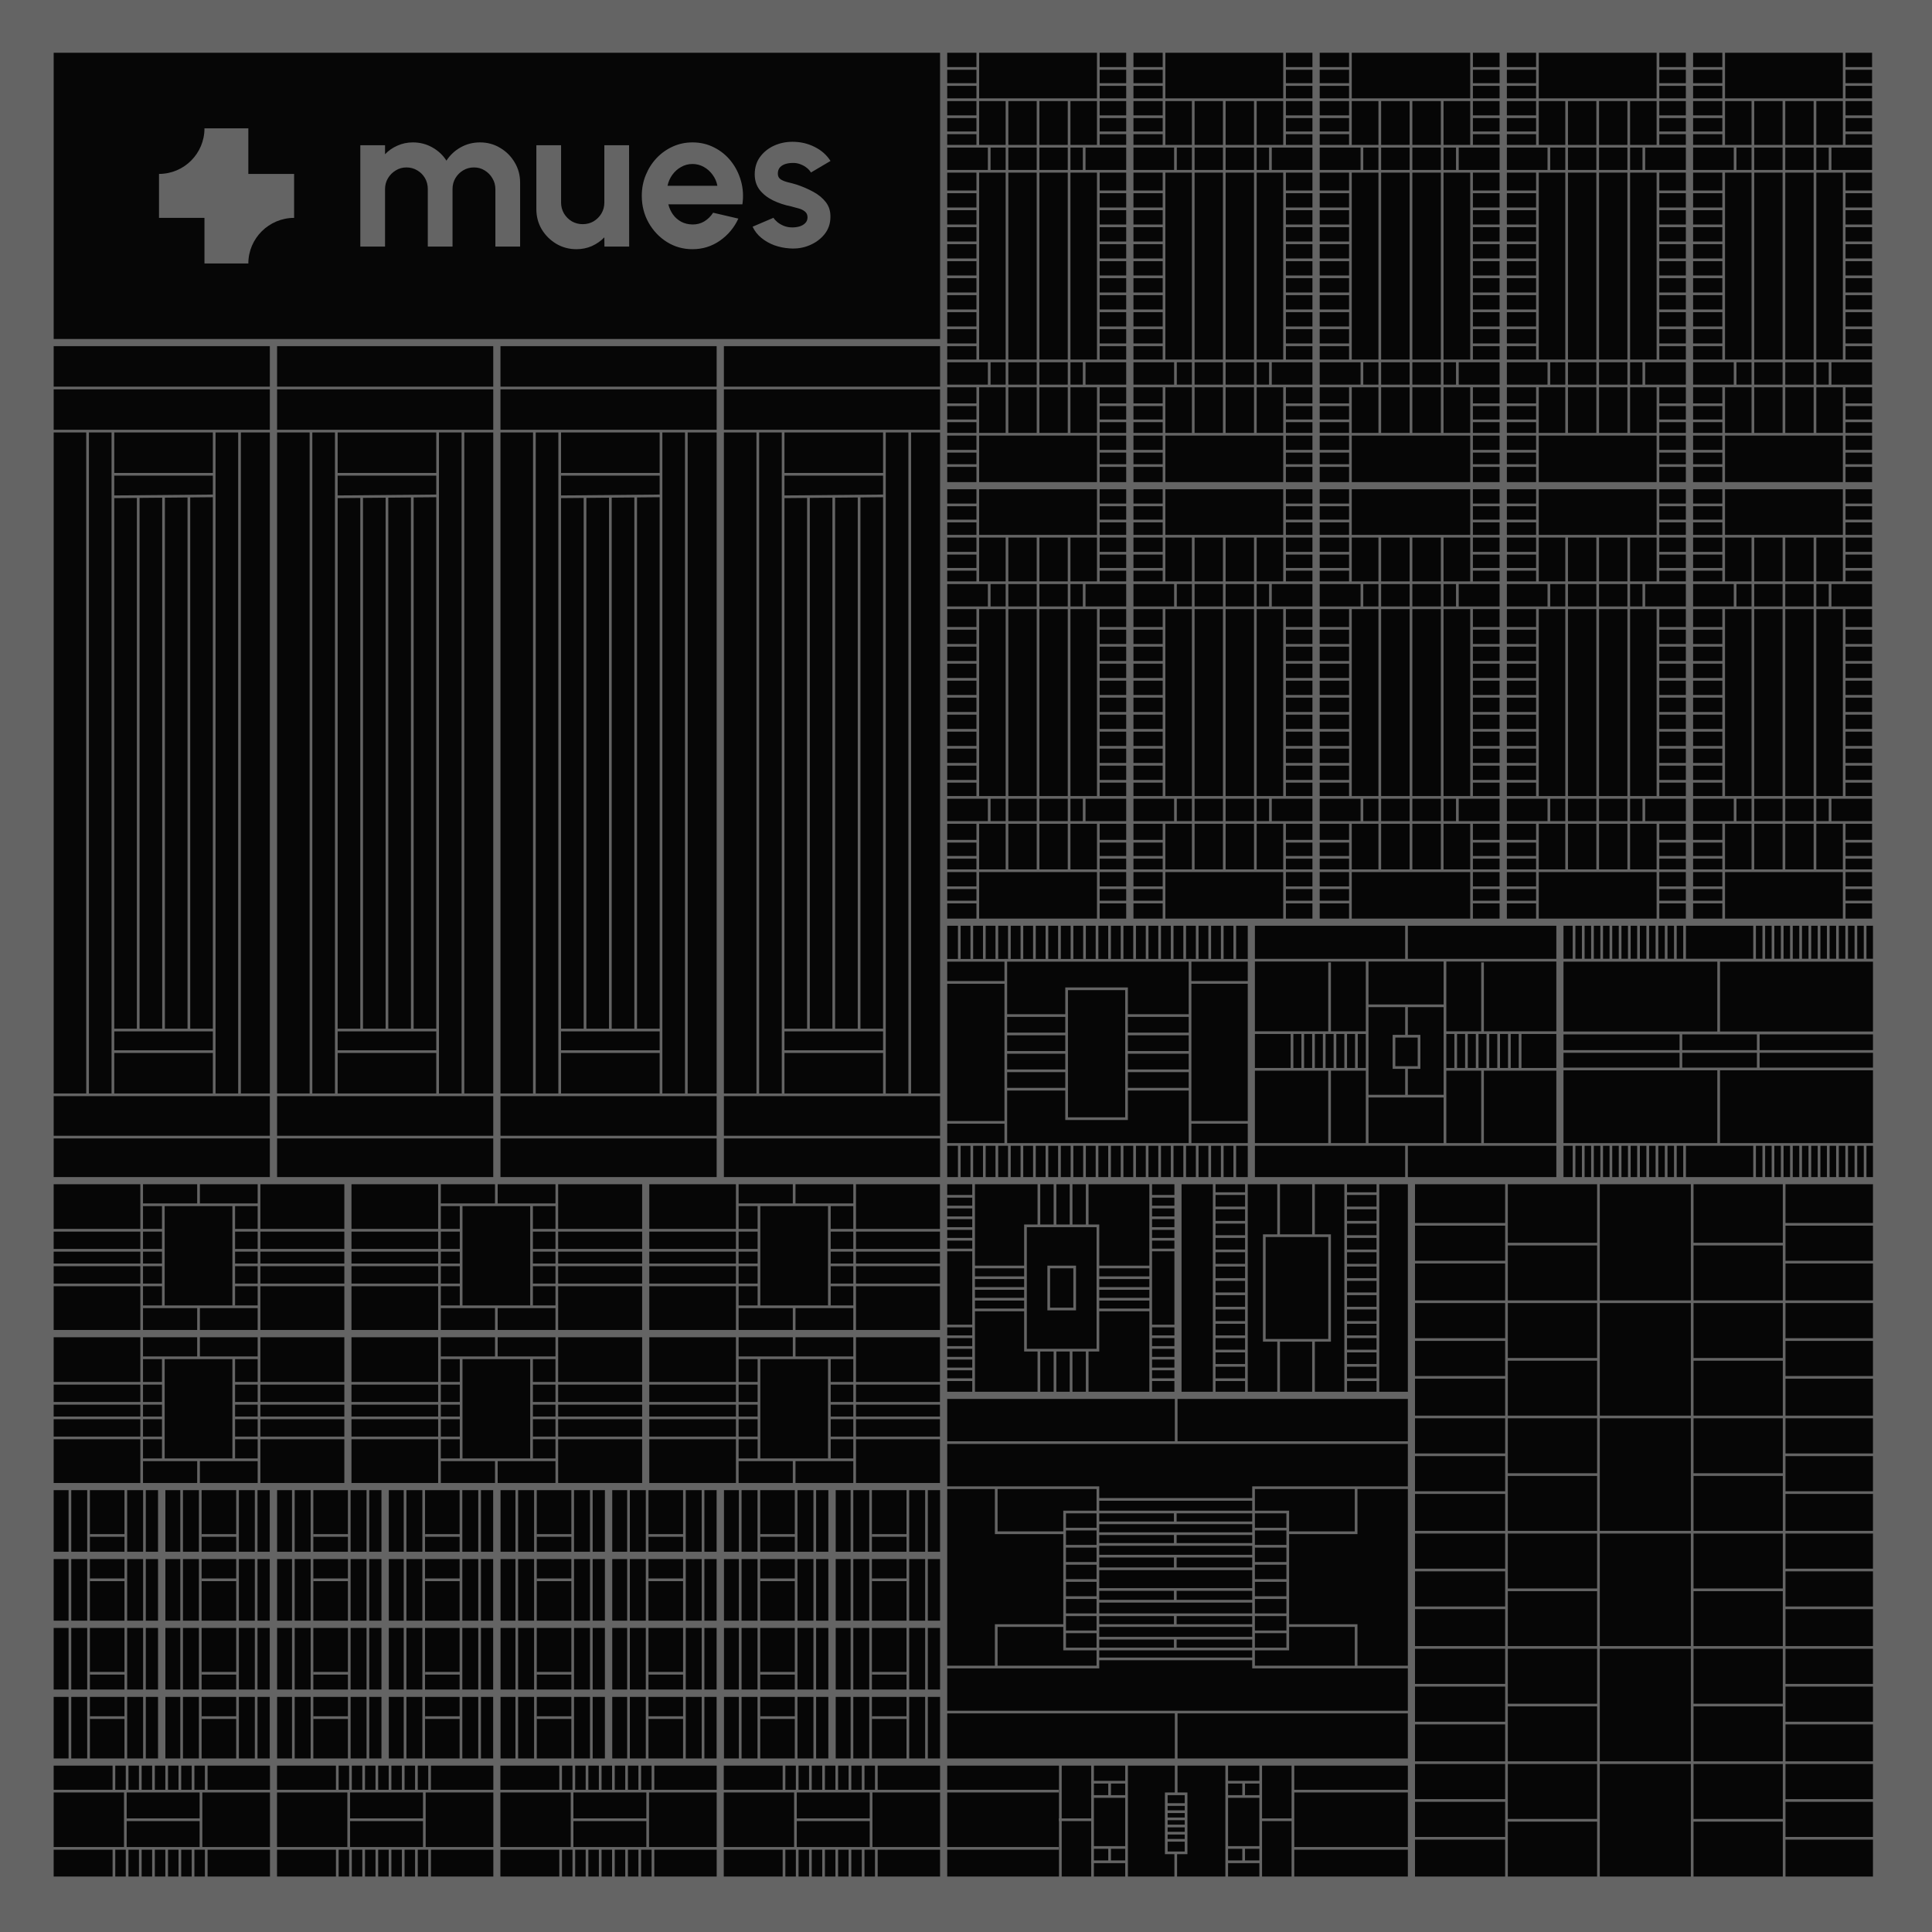
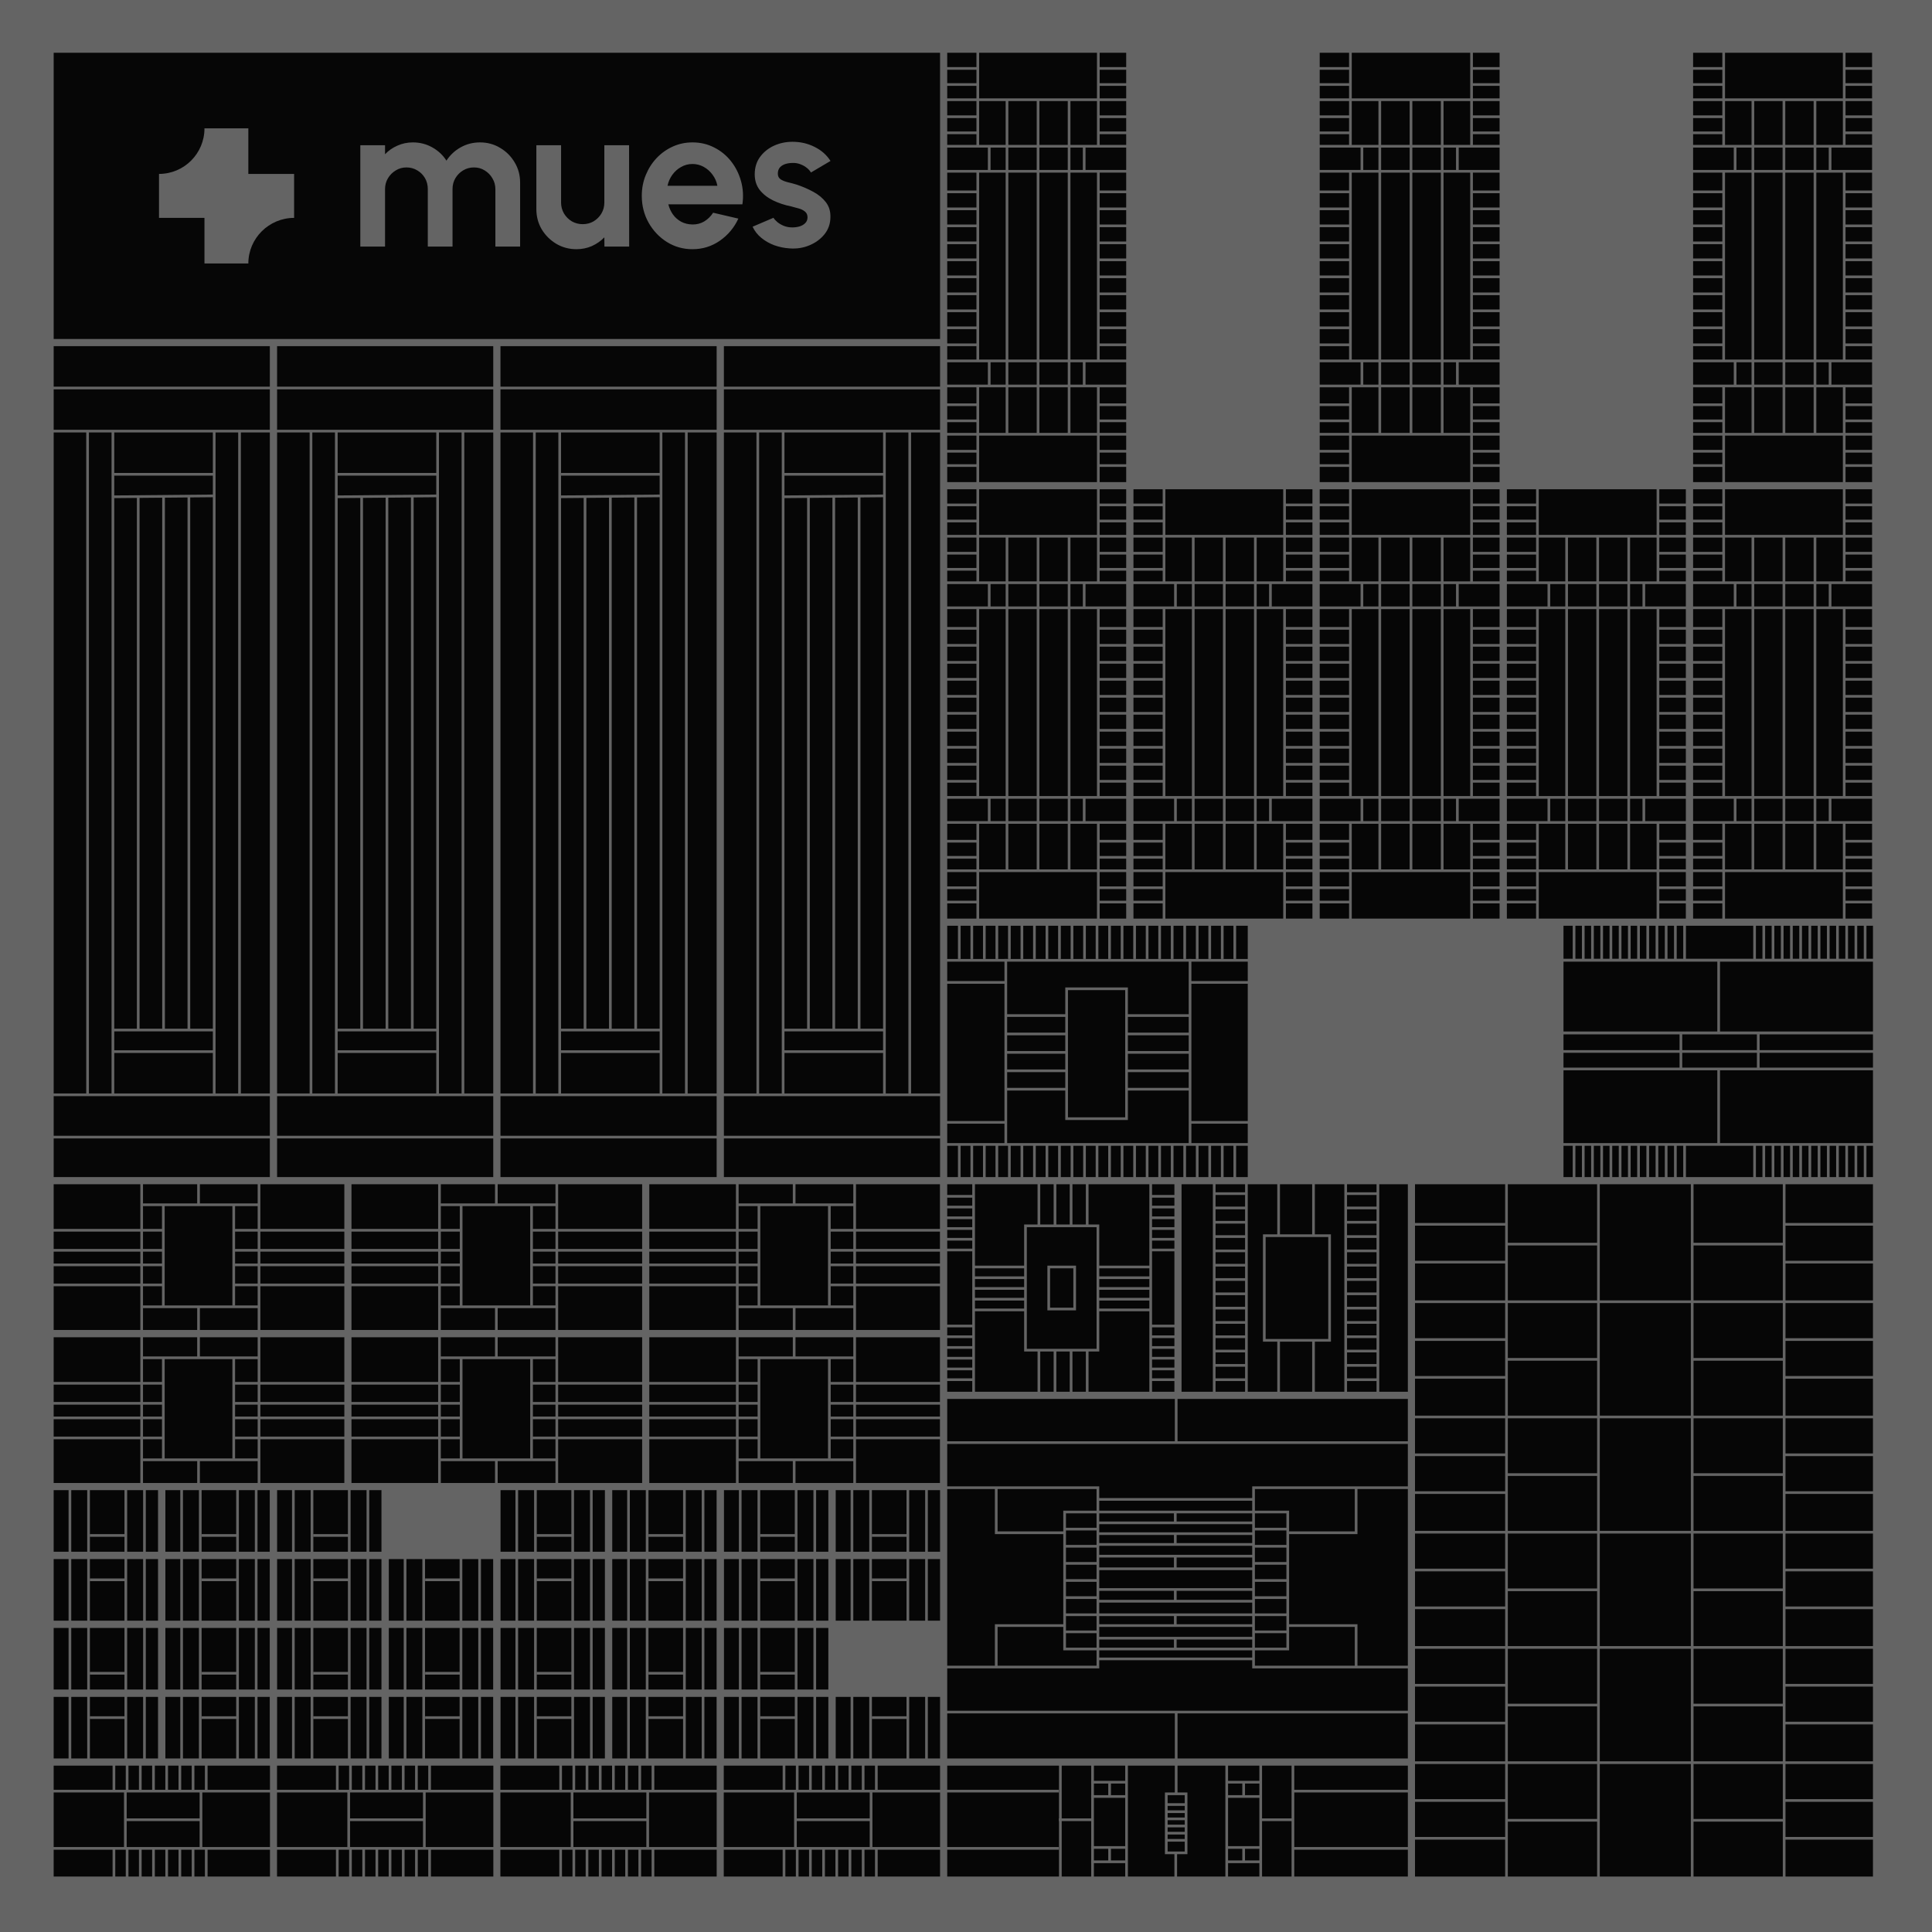
<svg xmlns="http://www.w3.org/2000/svg" width="572" height="572" viewBox="0 0 572 572" fill="none">
  <g clip-path="url(#clip0_1396_13648)">
    <rect width="572" height="572" fill="#646464" />
    <path d="M278.322 100.365H15.891V15.624H278.322V100.365Z" fill="#060606" />
    <path d="M106.676 73V43H113.996V45.67C115.016 44.59 116.236 43.74 117.656 43.12C119.076 42.48 120.606 42.16 122.246 42.16C124.326 42.16 126.236 42.65 127.976 43.63C129.736 44.61 131.136 45.92 132.176 47.56C133.236 45.92 134.636 44.61 136.376 43.63C138.116 42.65 140.026 42.16 142.106 42.16C144.306 42.16 146.296 42.7 148.076 43.78C149.876 44.84 151.306 46.27 152.366 48.07C153.446 49.85 153.986 51.84 153.986 54.04V73H146.666V55.99C146.666 54.83 146.376 53.77 145.796 52.81C145.236 51.83 144.476 51.05 143.516 50.47C142.576 49.87 141.516 49.57 140.336 49.57C139.156 49.57 138.086 49.86 137.126 50.44C136.186 51 135.426 51.76 134.846 52.72C134.266 53.68 133.976 54.77 133.976 55.99V73H126.656V55.99C126.656 54.77 126.376 53.68 125.816 52.72C125.256 51.76 124.496 51 123.536 50.44C122.576 49.86 121.506 49.57 120.326 49.57C119.166 49.57 118.106 49.87 117.146 50.47C116.186 51.05 115.416 51.83 114.836 52.81C114.276 53.77 113.996 54.83 113.996 55.99V73H106.676ZM158.796 61.9V43H166.116V59.98C166.116 61.16 166.406 62.24 166.986 63.22C167.566 64.18 168.336 64.95 169.296 65.53C170.276 66.09 171.346 66.37 172.506 66.37C173.706 66.37 174.786 66.09 175.746 65.53C176.706 64.95 177.476 64.18 178.056 63.22C178.636 62.24 178.926 61.16 178.926 59.98V43H186.246L186.276 73H178.956L178.926 70.27C177.886 71.35 176.656 72.21 175.236 72.85C173.816 73.47 172.296 73.78 170.676 73.78C168.496 73.78 166.506 73.25 164.706 72.19C162.906 71.11 161.466 69.68 160.386 67.9C159.326 66.1 158.796 64.1 158.796 61.9ZM205.012 73.78C202.252 73.78 199.732 73.07 197.452 71.65C195.192 70.23 193.382 68.32 192.022 65.92C190.682 63.52 190.012 60.87 190.012 57.97C190.012 55.79 190.402 53.75 191.182 51.85C191.962 49.93 193.032 48.25 194.392 46.81C195.772 45.35 197.372 44.21 199.192 43.39C201.012 42.57 202.952 42.16 205.012 42.16C207.352 42.16 209.492 42.66 211.432 43.66C213.392 44.64 215.052 45.99 216.412 47.71C217.772 49.43 218.762 51.39 219.382 53.59C220.002 55.79 220.142 58.09 219.802 60.49H197.872C198.152 61.61 198.612 62.62 199.252 63.52C199.892 64.4 200.702 65.11 201.682 65.65C202.662 66.17 203.772 66.44 205.012 66.46C206.292 66.48 207.452 66.18 208.492 65.56C209.552 64.92 210.432 64.06 211.132 62.98L218.602 64.72C217.382 67.38 215.562 69.56 213.142 71.26C210.722 72.94 208.012 73.78 205.012 73.78ZM197.632 55H212.392C212.172 53.8 211.702 52.72 210.982 51.76C210.282 50.78 209.412 50 208.372 49.42C207.332 48.84 206.212 48.55 205.012 48.55C203.812 48.55 202.702 48.84 201.682 49.42C200.662 49.98 199.792 50.75 199.072 51.73C198.372 52.69 197.892 53.78 197.632 55ZM233.768 73.54C232.208 73.44 230.698 73.13 229.238 72.61C227.798 72.07 226.518 71.34 225.398 70.42C224.278 69.5 223.418 68.4 222.818 67.12L228.998 64.48C229.238 64.88 229.628 65.31 230.168 65.77C230.708 66.21 231.348 66.58 232.088 66.88C232.848 67.18 233.678 67.33 234.578 67.33C235.338 67.33 236.058 67.23 236.738 67.03C237.438 66.81 237.998 66.48 238.418 66.04C238.858 65.6 239.078 65.03 239.078 64.33C239.078 63.59 238.818 63.02 238.298 62.62C237.798 62.2 237.158 61.89 236.378 61.69C235.618 61.47 234.878 61.27 234.158 61.09C232.258 60.71 230.488 60.12 228.848 59.32C227.228 58.52 225.918 57.49 224.918 56.23C223.938 54.95 223.448 53.41 223.448 51.61C223.448 49.63 223.968 47.92 225.008 46.48C226.068 45.04 227.438 43.93 229.118 43.15C230.818 42.37 232.648 41.98 234.608 41.98C236.988 41.98 239.168 42.48 241.148 43.48C243.148 44.46 244.728 45.85 245.888 47.65L240.098 51.07C239.818 50.59 239.428 50.15 238.928 49.75C238.428 49.33 237.858 48.99 237.218 48.73C236.578 48.45 235.908 48.29 235.208 48.25C234.308 48.21 233.488 48.29 232.748 48.49C232.008 48.69 231.408 49.03 230.948 49.51C230.508 49.99 230.288 50.63 230.288 51.43C230.288 52.19 230.588 52.76 231.188 53.14C231.788 53.5 232.508 53.78 233.348 53.98C234.208 54.18 235.028 54.4 235.808 54.64C237.568 55.22 239.218 55.93 240.758 56.77C242.318 57.61 243.568 58.64 244.508 59.86C245.448 61.08 245.898 62.54 245.858 64.24C245.858 66.18 245.278 67.88 244.118 69.34C242.958 70.78 241.458 71.88 239.618 72.64C237.798 73.4 235.848 73.7 233.768 73.54Z" fill="#646464" />
    <path d="M87.078 51.491H73.525V38H60.537C60.537 45.453 54.513 51.491 47.078 51.491V64.509H60.537V78H73.525C73.525 70.547 79.643 64.509 87.078 64.509V51.491Z" fill="#646464" />
    <path d="M79.89 348.496H15.889V337.048H79.89V348.496ZM79.89 336.253H15.889V324.534H79.89V336.253ZM25.53 323.735H26.325V128.043H33.028V323.735H33.823V128.043H63.02V323.735H63.815V128.043H70.518V323.735H71.313V128.043H79.89V323.739H15.889V128.043H25.53V323.735ZM33.831 311.754H63.019V310.959H33.831V311.754ZM33.831 305.364H63.019V304.569H33.831V305.364ZM33.824 146.685L33.831 147.479L40.526 147.418V304.565H41.321V147.41L48.024 147.35V304.565H48.819V147.342L55.522 147.281V304.565H56.317V147.273L63.02 147.213L63.013 146.418L33.824 146.685ZM33.831 140.823H63.019V140.028H33.831V140.823ZM79.89 127.248H15.889V115.264H79.89V127.248ZM79.89 114.469H15.889V102.483H79.89V114.469Z" fill="#060606" />
    <path d="M146.035 348.496H82.034V337.048H146.035V348.496ZM146.035 336.253H82.034V324.534H146.035V336.253ZM91.674 323.735H92.469V128.043H99.172V323.735H99.967V128.043H129.165V323.735H129.959V128.043H136.663V323.735H137.458V128.043H146.035V323.739H82.034V128.043H91.674V323.735ZM99.975 311.754H129.164V310.959H99.975V311.754ZM99.975 305.364H129.164V304.569H99.975V305.364ZM99.968 146.685L99.975 147.479L106.67 147.418V304.565H107.465V147.41L114.168 147.35V304.565H114.963V147.342L121.667 147.281V304.565H122.461V147.273L129.165 147.213L129.158 146.418L99.968 146.685ZM99.975 140.823H129.164V140.028H99.975V140.823ZM146.035 127.248H82.034V115.264H146.035V127.248ZM146.035 114.469H82.034V102.483H146.035V114.469Z" fill="#060606" />
    <path d="M212.175 348.496H148.174V337.048H212.175V348.496ZM212.175 336.253H148.174V324.534H212.175V336.253ZM157.815 323.735H158.61V128.043H165.313V323.735H166.108V128.043H195.305V323.735H196.1V128.043H202.803V323.735H203.598V128.043H212.175V323.739H148.174V128.043H157.815V323.735ZM166.116 311.754H195.304V310.959H166.116V311.754ZM166.116 305.364H195.304V304.569H166.116V305.364ZM166.109 146.685L166.116 147.479L172.811 147.418V304.565H173.606V147.41L180.309 147.35V304.565H181.104V147.342L187.807 147.281V304.565H188.602V147.273L195.305 147.213L195.298 146.418L166.109 146.685ZM166.116 140.823H195.304V140.028H166.116V140.823ZM212.175 127.248H148.174V115.264H212.175V127.248ZM212.175 114.469H148.174V102.483H212.175V114.469Z" fill="#060606" />
    <path d="M278.32 348.496H214.319V337.048H278.32V348.496ZM278.32 336.253H214.319V324.534H278.32V336.253ZM223.959 323.735H224.754V128.043H231.458V323.735H232.252V128.043H261.45V323.735H262.245V128.043H268.948V323.735H269.743V128.043H278.32V323.739H214.319V128.043H223.959V323.735ZM232.26 311.754H261.449V310.959H232.26V311.754ZM232.26 305.364H261.449V304.569H232.26V305.364ZM232.253 146.685L232.26 147.479L238.956 147.418V304.565H239.75V147.41L246.454 147.35V304.565H247.249V147.342L253.952 147.281V304.565H254.747V147.273L261.45 147.213L261.443 146.418L232.253 146.685ZM232.26 140.823H261.449V140.028H232.26V140.823ZM278.32 127.248H214.319V115.264H278.32V127.248ZM278.32 114.469H214.319V102.483H278.32V114.469Z" fill="#060606" />
    <path d="M41.545 393.76H15.889V380.816H41.545V393.76ZM47.959 386.494H42.347V387.289H58.382V393.76H42.34V380.816H47.959V386.494ZM76.288 393.76H59.177V387.289H76.288V393.76ZM101.944 393.76H77.082V380.816H101.943V380.021H77.082V374.884H101.943V374.089H77.082V370.569H101.943V369.774H77.082V364.637H101.943V363.842H77.082V350.615H101.944V393.76ZM68.805 386.479H69.6V357.086H76.288V363.842H69.606V364.637H76.288V369.774H69.606V370.569H76.288V374.089H69.606V374.884H76.288V380.021H69.606V380.816H76.288V386.494H48.754V357.086H68.805V386.479ZM41.545 380.021H15.889V374.884H41.545V380.021ZM47.959 380.021H42.34V374.884H47.959V380.021ZM41.545 374.089H15.889V370.569H41.545V374.089ZM47.959 374.089H42.34V370.569H47.959V374.089ZM41.545 369.774H15.889V364.637H41.545V369.774ZM47.959 369.774H42.34V364.637H47.959V369.774ZM41.545 363.842H15.889V350.615H41.545V363.842ZM58.382 356.292H42.347V357.086H47.959V363.842H42.34V350.615H58.382V356.292ZM76.288 356.292H59.177V350.615H76.288V356.292Z" fill="#060606" />
    <path d="M129.717 393.76H104.061V380.816H129.717V393.76ZM136.131 386.494H130.519V387.289H146.554V393.76H130.512V380.816H136.131V386.494ZM164.459 393.76H147.349V387.289H164.459V393.76ZM190.116 393.76H165.254V380.816H190.115V380.021H165.254V374.884H190.115V374.089H165.254V370.569H190.115V369.774H165.254V364.637H190.115V363.842H165.254V350.615H190.116V393.76ZM156.977 386.479H157.772V357.086H164.459V363.842H157.778V364.637H164.459V369.774H157.778V370.569H164.459V374.089H157.778V374.884H164.459V380.021H157.778V380.816H164.459V386.494H136.926V357.086H156.977V386.479ZM129.717 380.021H104.061V374.884H129.717V380.021ZM136.131 380.021H130.512V374.884H136.131V380.021ZM129.717 374.089H104.061V370.569H129.717V374.089ZM136.131 374.089H130.512V370.569H136.131V374.089ZM129.717 369.774H104.061V364.637H129.717V369.774ZM136.131 369.774H130.512V364.637H136.131V369.774ZM129.717 363.842H104.061V350.615H129.717V363.842ZM146.554 356.292H130.519V357.086H136.131V363.842H130.512V350.615H146.554V356.292ZM164.459 356.292H147.349V350.615H164.459V356.292Z" fill="#060606" />
    <path d="M217.889 393.76H192.233V380.816H217.889V393.76ZM224.303 386.494H218.691V387.289H234.726V393.76H218.684V380.816H224.303V386.494ZM252.631 393.76H235.521V387.289H252.631V393.76ZM278.288 393.76H253.426V380.816H278.287V380.021H253.426V374.884H278.287V374.089H253.426V370.569H278.287V369.774H253.426V364.637H278.287V363.842H253.426V350.615H278.288V393.76ZM245.149 386.479H245.944V357.086H252.631V363.842H245.95V364.637H252.631V369.774H245.95V370.569H252.631V374.089H245.95V374.884H252.631V380.021H245.95V380.816H252.631V386.494H225.098V357.086H245.149V386.479ZM217.889 380.021H192.233V374.884H217.889V380.021ZM224.303 380.021H218.684V374.884H224.303V380.021ZM217.889 374.089H192.233V370.569H217.889V374.089ZM224.303 374.089H218.684V370.569H224.303V374.089ZM217.889 369.774H192.233V364.637H217.889V369.774ZM224.303 369.774H218.684V364.637H224.303V369.774ZM217.889 363.842H192.233V350.615H217.889V363.842ZM234.726 356.292H218.691V357.086H224.303V363.842H218.684V350.615H234.726V356.292ZM252.631 356.292H235.521V350.615H252.631V356.292Z" fill="#060606" />
    <path d="M41.545 439.063H15.889V426.119H41.545V439.063ZM47.959 431.797H42.347V432.592H58.382V439.063H42.34V426.119H47.959V431.797ZM76.288 439.063H59.177V432.592H76.288V439.063ZM101.944 439.063H77.082V426.119H101.943V425.324H77.082V420.188H101.943V419.393H77.082V415.872H101.943V415.077H77.082V409.94H101.943V409.146H77.082V395.918H101.944V439.063ZM68.805 431.782H69.6V402.39H76.288V409.146H69.606V409.94H76.288V415.077H69.606V415.872H76.288V419.393H69.606V420.188H76.288V425.324H69.606V426.119H76.288V431.797H48.754V402.39H68.805V431.782ZM41.545 425.324H15.889V420.188H41.545V425.324ZM47.959 425.324H42.34V420.188H47.959V425.324ZM41.545 419.393H15.889V415.872H41.545V419.393ZM47.959 419.393H42.34V415.872H47.959V419.393ZM41.545 415.077H15.889V409.94H41.545V415.077ZM47.959 415.077H42.34V409.94H47.959V415.077ZM41.545 409.146H15.889V395.918H41.545V409.146ZM58.382 401.595H42.347V402.39H47.959V409.146H42.34V395.918H58.382V401.595ZM76.288 401.595H59.177V395.918H76.288V401.595Z" fill="#060606" />
    <path d="M129.717 439.063H104.061V426.119H129.717V439.063ZM136.131 431.797H130.519V432.592H146.554V439.063H130.512V426.119H136.131V431.797ZM164.459 439.063H147.349V432.592H164.459V439.063ZM190.116 439.063H165.254V426.119H190.115V425.324H165.254V420.188H190.115V419.393H165.254V415.872H190.115V415.077H165.254V409.94H190.115V409.146H165.254V395.918H190.116V439.063ZM156.977 431.782H157.772V402.39H164.459V409.146H157.778V409.94H164.459V415.077H157.778V415.872H164.459V419.393H157.778V420.188H164.459V425.324H157.778V426.119H164.459V431.797H136.926V402.39H156.977V431.782ZM129.717 425.324H104.061V420.188H129.717V425.324ZM136.131 425.324H130.512V420.188H136.131V425.324ZM129.717 419.393H104.061V415.872H129.717V419.393ZM136.131 419.393H130.512V415.872H136.131V419.393ZM129.717 415.077H104.061V409.94H129.717V415.077ZM136.131 415.077H130.512V409.94H136.131V415.077ZM129.717 409.146H104.061V395.918H129.717V409.146ZM146.554 401.595H130.519V402.39H136.131V409.146H130.512V395.918H146.554V401.595ZM164.459 401.595H147.349V395.918H164.459V401.595Z" fill="#060606" />
    <path d="M217.889 439.063H192.233V426.119H217.889V439.063ZM224.303 431.797H218.691V432.592H234.726V439.063H218.684V426.119H224.303V431.797ZM252.631 439.063H235.521V432.592H252.631V439.063ZM278.288 439.063H253.426V426.119H278.287V425.324H253.426V420.188H278.287V419.393H253.426V415.872H278.287V415.077H253.426V409.94H278.287V409.146H253.426V395.918H278.288V439.063ZM245.149 431.782H245.944V402.39H252.631V409.146H245.95V409.94H252.631V415.077H245.95V415.872H252.631V419.393H245.95V420.188H252.631V425.324H245.95V426.119H252.631V431.797H225.098V402.39H245.149V431.782ZM217.889 425.324H192.233V420.188H217.889V425.324ZM224.303 425.324H218.684V420.188H224.303V425.324ZM217.889 419.393H192.233V415.872H217.889V419.393ZM224.303 419.393H218.684V415.872H224.303V419.393ZM217.889 415.077H192.233V409.94H217.889V415.077ZM224.303 415.077H218.684V409.94H224.303V415.077ZM217.889 409.146H192.233V395.918H217.889V409.146ZM234.726 401.595H218.691V402.39H224.303V409.146H218.684V395.918H234.726V401.595ZM252.631 401.595H235.521V395.918H252.631V401.595Z" fill="#060606" />
    <path d="M20.302 459.415H15.889V441.181H20.302V459.415ZM25.82 459.415H21.097V441.181H25.82V459.415ZM36.854 454.2H26.647V454.995H36.854V459.415H26.615V441.181H36.854V454.2ZM42.372 459.415H37.649V441.181H42.372V459.415ZM46.786 459.415H43.166V441.181H46.786V459.415Z" fill="#060606" />
    <path d="M20.302 479.826H15.889V461.592H20.302V479.826ZM25.82 479.826H21.097V461.592H25.82V479.826ZM36.854 467.329H26.647V468.124H36.854V479.826H26.615V461.592H36.854V467.329ZM42.372 479.826H37.649V461.592H42.372V479.826ZM46.786 479.826H43.166V461.592H46.786V479.826Z" fill="#060606" />
    <path d="M53.377 459.415H48.963V441.181H53.377V459.415ZM58.894 459.415H54.171V441.181H58.894V459.415ZM69.928 454.2H59.721V454.995H69.928V459.415H59.689V441.181H69.928V454.2ZM75.446 459.415H70.723V441.181H75.446V459.415ZM79.86 459.415H76.241V441.181H79.86V459.415Z" fill="#060606" />
    <path d="M53.377 479.826H48.963V461.592H53.377V479.826ZM58.894 479.826H54.171V461.592H58.894V479.826ZM69.928 467.329H59.721V468.124H69.928V479.826H59.689V461.592H69.928V467.329ZM75.446 479.826H70.723V461.592H75.446V479.826ZM79.86 479.826H76.241V461.592H79.86V479.826Z" fill="#060606" />
    <path d="M86.455 459.415H82.041V441.181H86.455V459.415ZM91.972 459.415H87.249V441.181H91.972V459.415ZM103.006 454.2H92.799V454.995H103.006V459.415H92.767V441.181H103.006V454.2ZM108.524 459.415H103.801V441.181H108.524V459.415ZM112.938 459.415H109.319V441.181H112.938V459.415Z" fill="#060606" />
    <path d="M86.455 479.826H82.041V461.592H86.455V479.826ZM91.972 479.826H87.249V461.592H91.972V479.826ZM103.006 467.329H92.799V468.124H103.006V479.826H92.767V461.592H103.006V467.329ZM108.524 479.826H103.801V461.592H108.524V479.826ZM112.938 479.826H109.319V461.592H112.938V479.826Z" fill="#060606" />
-     <path d="M119.529 459.415H115.116V441.181H119.529V459.415ZM125.046 459.415H120.324V441.181H125.046V459.415ZM136.081 454.2H125.874V454.995H136.081V459.415H125.841V441.181H136.081V454.2ZM141.598 459.415H136.875V441.181H141.598V459.415ZM146.012 459.415H142.393V441.181H146.012V459.415Z" fill="#060606" />
    <path d="M119.529 479.826H115.116V461.592H119.529V479.826ZM125.046 479.826H120.324V461.592H125.046V479.826ZM136.081 467.329H125.874V468.124H136.081V479.826H125.841V461.592H136.081V467.329ZM141.598 479.826H136.875V461.592H141.598V479.826ZM146.012 479.826H142.393V461.592H146.012V479.826Z" fill="#060606" />
    <path d="M152.607 459.415H148.194V441.181H152.607V459.415ZM158.125 459.415H153.402V441.181H158.125V459.415ZM169.159 454.2H158.952V454.995H169.159V459.415H158.919V441.181H169.159V454.2ZM174.676 459.415H169.954V441.181H174.676V459.415ZM179.09 459.415H175.471V441.181H179.09V459.415Z" fill="#060606" />
    <path d="M152.607 479.826H148.194V461.592H152.607V479.826ZM158.125 479.826H153.402V461.592H158.125V479.826ZM169.159 467.329H158.952V468.124H169.159V479.826H158.919V461.592H169.159V467.329ZM174.676 479.826H169.954V461.592H174.676V479.826ZM179.09 479.826H175.471V461.592H179.09V479.826Z" fill="#060606" />
    <path d="M185.681 459.415H181.268V441.181H185.681V459.415ZM191.199 459.415H186.476V441.181H191.199V459.415ZM202.233 454.2H192.026V454.995H202.233V459.415H191.994V441.181H202.233V454.2ZM207.75 459.415H203.028V441.181H207.75V459.415ZM212.165 459.415H208.545V441.181H212.165V459.415Z" fill="#060606" />
    <path d="M185.681 479.826H181.268V461.592H185.681V479.826ZM191.199 479.826H186.476V461.592H191.199V479.826ZM202.233 467.329H192.026V468.124H202.233V479.826H191.994V461.592H202.233V467.329ZM207.75 479.826H203.028V461.592H207.75V479.826ZM212.165 479.826H208.545V461.592H212.165V479.826Z" fill="#060606" />
    <path d="M218.759 459.415H214.346V441.181H218.759V459.415ZM224.277 459.415H219.554V441.181H224.277V459.415ZM235.311 454.2H225.104V454.995H235.311V459.415H225.072V441.181H235.311V454.2ZM240.829 459.415H236.106V441.181H240.829V459.415ZM245.243 459.415H241.624V441.181H245.243V459.415Z" fill="#060606" />
    <path d="M218.759 479.826H214.346V461.592H218.759V479.826ZM224.277 479.826H219.554V461.592H224.277V479.826ZM235.311 467.329H225.104V468.124H235.311V479.826H225.072V461.592H235.311V467.329ZM240.829 479.826H236.106V461.592H240.829V479.826ZM245.243 479.826H241.624V461.592H245.243V479.826Z" fill="#060606" />
    <path d="M251.837 459.415H247.424V441.181H251.837V459.415ZM257.355 459.415H252.632V441.181H257.355V459.415ZM268.389 454.2H258.182V454.995H268.389V459.415H258.15V441.181H268.389V454.2ZM273.907 459.415H269.184V441.181H273.907V459.415ZM278.321 459.415H274.702V441.181H278.321V459.415Z" fill="#060606" />
    <path d="M251.837 479.826H247.424V461.592H251.837V479.826ZM257.355 479.826H252.632V461.592H257.355V479.826ZM268.389 467.329H258.182V468.124H268.389V479.826H258.15V461.592H268.389V467.329ZM273.907 479.826H269.184V461.592H273.907V479.826ZM278.321 479.826H274.702V461.592H278.321V479.826Z" fill="#060606" />
    <path d="M20.302 500.214H15.889V481.981H20.302V500.214ZM25.82 500.214H21.097V481.981H25.82V500.214ZM36.854 495H26.647V495.794H36.854V500.214H26.615V481.981H36.854V495ZM42.372 500.214H37.649V481.981H42.372V500.214ZM46.786 500.214H43.166V481.981H46.786V500.214Z" fill="#060606" />
    <path d="M20.302 520.625H15.889V502.392H20.302V520.625ZM25.82 520.625H21.097V502.392H25.82V520.625ZM36.854 508.128H26.647V508.923H36.854V520.625H26.615V502.392H36.854V508.128ZM42.372 520.625H37.649V502.392H42.372V520.625ZM46.786 520.625H43.166V502.392H46.786V520.625Z" fill="#060606" />
    <path d="M53.377 500.214H48.963V481.981H53.377V500.214ZM58.894 500.214H54.171V481.981H58.894V500.214ZM69.928 495H59.721V495.794H69.928V500.214H59.689V481.981H69.928V495ZM75.446 500.214H70.723V481.981H75.446V500.214ZM79.86 500.214H76.241V481.981H79.86V500.214Z" fill="#060606" />
    <path d="M53.377 520.625H48.963V502.392H53.377V520.625ZM58.894 520.625H54.171V502.392H58.894V520.625ZM69.928 508.128H59.721V508.923H69.928V520.625H59.689V502.392H69.928V508.128ZM75.446 520.625H70.723V502.392H75.446V520.625ZM79.86 520.625H76.241V502.392H79.86V520.625Z" fill="#060606" />
    <path d="M86.455 500.214H82.041V481.981H86.455V500.214ZM91.972 500.214H87.249V481.981H91.972V500.214ZM103.006 495H92.799V495.794H103.006V500.214H92.767V481.981H103.006V495ZM108.524 500.214H103.801V481.981H108.524V500.214ZM112.938 500.214H109.319V481.981H112.938V500.214Z" fill="#060606" />
    <path d="M86.455 520.625H82.041V502.392H86.455V520.625ZM91.972 520.625H87.249V502.392H91.972V520.625ZM103.006 508.128H92.799V508.923H103.006V520.625H92.767V502.392H103.006V508.128ZM108.524 520.625H103.801V502.392H108.524V520.625ZM112.938 520.625H109.319V502.392H112.938V520.625Z" fill="#060606" />
    <path d="M119.529 500.214H115.116V481.981H119.529V500.214ZM125.046 500.214H120.324V481.981H125.046V500.214ZM136.081 495H125.874V495.794H136.081V500.214H125.841V481.981H136.081V495ZM141.598 500.214H136.875V481.981H141.598V500.214ZM146.012 500.214H142.393V481.981H146.012V500.214Z" fill="#060606" />
    <path d="M119.529 520.625H115.116V502.392H119.529V520.625ZM125.046 520.625H120.324V502.392H125.046V520.625ZM136.081 508.128H125.874V508.923H136.081V520.625H125.841V502.392H136.081V508.128ZM141.598 520.625H136.875V502.392H141.598V520.625ZM146.012 520.625H142.393V502.392H146.012V520.625Z" fill="#060606" />
    <path d="M152.607 500.214H148.194V481.981H152.607V500.214ZM158.125 500.214H153.402V481.981H158.125V500.214ZM169.159 495H158.952V495.794H169.159V500.214H158.919V481.981H169.159V495ZM174.676 500.214H169.954V481.981H174.676V500.214ZM179.09 500.214H175.471V481.981H179.09V500.214Z" fill="#060606" />
    <path d="M152.607 520.625H148.194V502.392H152.607V520.625ZM158.125 520.625H153.402V502.392H158.125V520.625ZM169.159 508.128H158.952V508.923H169.159V520.625H158.919V502.392H169.159V508.128ZM174.676 520.625H169.954V502.392H174.676V520.625ZM179.09 520.625H175.471V502.392H179.09V520.625Z" fill="#060606" />
    <path d="M185.681 500.214H181.268V481.981H185.681V500.214ZM191.199 500.214H186.476V481.981H191.199V500.214ZM202.233 495H192.026V495.794H202.233V500.214H191.994V481.981H202.233V495ZM207.75 500.214H203.028V481.981H207.75V500.214ZM212.165 500.214H208.545V481.981H212.165V500.214Z" fill="#060606" />
    <path d="M185.681 520.625H181.268V502.392H185.681V520.625ZM191.199 520.625H186.476V502.392H191.199V520.625ZM202.233 508.128H192.026V508.923H202.233V520.625H191.994V502.392H202.233V508.128ZM207.75 520.625H203.028V502.392H207.75V520.625ZM212.165 520.625H208.545V502.392H212.165V520.625Z" fill="#060606" />
    <path d="M218.759 500.214H214.346V481.981H218.759V500.214ZM224.277 500.214H219.554V481.981H224.277V500.214ZM235.311 495H225.104V495.794H235.311V500.214H225.072V481.981H235.311V495ZM240.829 500.214H236.106V481.981H240.829V500.214ZM245.243 500.214H241.624V481.981H245.243V500.214Z" fill="#060606" />
    <path d="M218.759 520.625H214.346V502.392H218.759V520.625ZM224.277 520.625H219.554V502.392H224.277V520.625ZM235.311 508.128H225.104V508.923H235.311V520.625H225.072V502.392H235.311V508.128ZM240.829 520.625H236.106V502.392H240.829V520.625ZM245.243 520.625H241.624V502.392H245.243V520.625Z" fill="#060606" />
-     <path d="M251.837 500.214H247.424V481.981H251.837V500.214ZM257.355 500.214H252.632V481.981H257.355V500.214ZM268.389 495H258.182V495.794H268.389V500.214H258.15V481.981H268.389V495ZM273.907 500.214H269.184V481.981H273.907V500.214ZM278.321 500.214H274.702V481.981H278.321V500.214Z" fill="#060606" />
    <path d="M251.837 520.625H247.424V502.392H251.837V520.625ZM257.355 520.625H252.632V502.392H257.355V520.625ZM268.389 508.128H258.182V508.923H268.389V520.625H258.15V502.392H268.389V508.128ZM273.907 520.625H269.184V502.392H273.907V520.625ZM278.321 520.625H274.702V502.392H278.321V520.625Z" fill="#060606" />
    <path d="M33.331 555.582H15.889V547.637H33.331V555.582ZM37.236 555.582H34.126V547.637H37.236V555.582ZM41.14 555.582H38.031V547.637H41.14V555.582ZM45.045 555.582H41.935V547.637H45.045V555.582ZM48.951 555.582H45.84V547.637H48.951V555.582ZM52.855 555.582H49.746V547.637H52.855V555.582ZM56.76 555.582H53.65V547.637H56.76V555.582ZM60.665 555.582H57.555V547.637H60.665V555.582ZM79.929 555.582H61.459V547.637H79.929V555.582ZM36.715 546.842H15.889V530.689H36.715V546.842ZM59.103 546.842H37.51V539.164H59.103V546.842ZM79.929 546.842H59.898V530.689H79.929V546.842ZM59.103 538.369H37.51V530.689H59.103V538.369ZM33.331 529.894H15.889V522.745H33.331V529.894ZM37.236 529.894H34.126V522.745H37.236V529.894ZM41.14 529.894H38.031V522.745H41.14V529.894ZM45.045 529.894H41.935V522.745H45.045V529.894ZM48.951 529.894H45.84V522.745H48.951V529.894ZM52.855 529.894H49.746V522.745H52.855V529.894ZM56.76 529.894H53.65V522.745H56.76V529.894ZM60.665 529.894H57.555V522.745H60.665V529.894ZM79.929 529.894H61.459V522.745H79.929V529.894Z" fill="#060606" />
    <path d="M99.46 555.582H82.018V547.637H99.46V555.582ZM103.365 555.582H100.254V547.637H103.365V555.582ZM107.269 555.582H104.16V547.637H107.269V555.582ZM111.174 555.582H108.064V547.637H111.174V555.582ZM115.08 555.582H111.969V547.637H115.08V555.582ZM118.984 555.582H115.875V547.637H118.984V555.582ZM122.889 555.582H119.779V547.637H122.889V555.582ZM126.793 555.582H123.684V547.637H126.793V555.582ZM146.058 555.582H127.588V547.637H146.058V555.582ZM102.844 546.842H82.018V530.689H102.844V546.842ZM125.232 546.842H103.639V539.164H125.232V546.842ZM146.058 546.842H126.027V530.689H146.058V546.842ZM125.232 538.369H103.639V530.689H125.232V538.369ZM99.46 529.894H82.018V522.745H99.46V529.894ZM103.365 529.894H100.254V522.745H103.365V529.894ZM107.269 529.894H104.16V522.745H107.269V529.894ZM111.174 529.894H108.064V522.745H111.174V529.894ZM115.08 529.894H111.969V522.745H115.08V529.894ZM118.984 529.894H115.875V522.745H118.984V529.894ZM122.889 529.894H119.779V522.745H122.889V529.894ZM126.793 529.894H123.684V522.745H126.793V529.894ZM146.058 529.894H127.588V522.745H146.058V529.894Z" fill="#060606" />
    <path d="M165.588 555.582H148.147V547.637H165.588V555.582ZM169.494 555.582H166.383V547.637H169.494V555.582ZM173.398 555.582H170.289V547.637H173.398V555.582ZM177.303 555.582H174.193V547.637H177.303V555.582ZM181.208 555.582H178.098V547.637H181.208V555.582ZM185.113 555.582H182.003V547.637H185.113V555.582ZM189.018 555.582H185.908V547.637H189.018V555.582ZM192.922 555.582H189.813V547.637H192.922V555.582ZM212.187 555.582H193.717V547.637H212.187V555.582ZM168.973 546.842H148.147V530.689H168.973V546.842ZM191.361 546.842H169.768V539.164H191.361V546.842ZM212.187 546.842H192.156V530.689H212.187V546.842ZM191.361 538.369H169.768V530.689H191.361V538.369ZM165.588 529.894H148.147V522.745H165.588V529.894ZM169.494 529.894H166.383V522.745H169.494V529.894ZM173.398 529.894H170.289V522.745H173.398V529.894ZM177.303 529.894H174.193V522.745H177.303V529.894ZM181.208 529.894H178.098V522.745H181.208V529.894ZM185.113 529.894H182.003V522.745H185.113V529.894ZM189.018 529.894H185.908V522.745H189.018V529.894ZM192.922 529.894H189.813V522.745H192.922V529.894ZM212.187 529.894H193.717V522.745H212.187V529.894Z" fill="#060606" />
    <path d="M231.721 555.582H214.28V547.637H231.721V555.582ZM235.626 555.582H232.516V547.637H235.626V555.582ZM239.531 555.582H236.421V547.637H239.531V555.582ZM243.436 555.582H240.326V547.637H243.436V555.582ZM247.341 555.582H244.231V547.637H247.341V555.582ZM251.246 555.582H248.136V547.637H251.246V555.582ZM255.151 555.582H252.041V547.637H255.151V555.582ZM259.055 555.582H255.946V547.637H259.055V555.582ZM278.32 555.582H259.85V547.637H278.32V555.582ZM235.106 546.842H214.28V530.689H235.106V546.842ZM257.494 546.842H235.901V539.164H257.494V546.842ZM278.32 546.842H258.289V530.689H278.32V546.842ZM257.494 538.369H235.901V530.689H257.494V538.369ZM231.721 529.894H214.28V522.745H231.721V529.894ZM235.626 529.894H232.516V522.745H235.626V529.894ZM239.531 529.894H236.421V522.745H239.531V529.894ZM243.436 529.894H240.326V522.745H243.436V529.894ZM247.341 529.894H244.231V522.745H247.341V529.894ZM251.246 529.894H248.136V522.745H251.246V529.894ZM255.151 529.894H252.041V522.745H255.151V529.894ZM259.055 529.894H255.946V522.745H259.055V529.894ZM278.32 529.894H259.85V522.745H278.32V529.894Z" fill="#060606" />
    <path d="M289.091 133.202H280.44V133.997H289.091V137.438H280.44V138.233H289.091V142.735H280.439V128.965H289.091V133.202ZM324.776 142.735H289.886V128.965H324.776V142.735ZM333.428 142.735H325.571V138.233H333.428V142.735ZM333.428 137.438H325.571V133.997H333.428V137.438ZM333.428 133.202H325.571V128.965H333.428V133.202ZM289.091 119.432H280.44V120.227H289.091V124.198H280.44V124.993H289.091V128.17H280.439V114.665H289.091V119.432ZM297.742 128.17H289.886V114.665H297.742V128.17ZM306.934 128.17H298.537V114.665H306.934V128.17ZM316.126 128.17H307.729V114.665H316.126V128.17ZM324.776 128.17H316.921V114.665H324.776V128.17ZM333.428 128.17H325.571V124.993H333.428V128.17ZM333.428 124.198H325.571V120.227H333.428V124.198ZM333.428 119.432H325.571V114.665H333.428V119.432ZM292.478 113.87H280.439V107.25H292.478V113.87ZM297.742 113.87H293.272V107.25H297.742V113.87ZM306.934 113.87H298.537V107.25H306.934V113.87ZM316.126 113.87H307.729V107.25H316.126V113.87ZM320.595 113.87H316.921V107.25H320.595V113.87ZM333.428 113.87H321.39V107.25H333.428V113.87ZM289.091 56.405H280.44V57.2H289.091V61.437H280.44V62.231H289.091V66.469H280.44V67.264H289.091V71.5H280.44V72.295H289.091V76.531H280.44V77.326H289.091V81.562H280.44V82.357H289.091V86.595H280.44V87.39H289.091V91.626H280.44V92.421H289.091V96.657H280.44V97.452H289.091V101.688H280.44V102.483H289.091V106.455H280.439V51.109H289.091V56.405ZM297.742 106.455H289.886V51.109H297.742V106.455ZM306.934 106.455H298.537V51.109H306.934V106.455ZM316.126 106.455H307.729V51.109H316.126V106.455ZM324.776 106.455H316.921V51.109H324.776V106.455ZM333.428 106.455H325.571V102.483H333.428V106.455ZM333.428 101.688H325.571V97.452H333.428V101.688ZM333.428 96.657H325.571V92.421H333.428V96.657ZM333.428 91.626H325.571V87.39H333.428V91.626ZM333.428 86.595H325.571V82.357H333.428V86.595ZM333.428 81.562H325.571V77.326H333.428V81.562ZM333.428 76.531H325.571V72.295H333.428V76.531ZM333.428 71.5H325.571V67.264H333.428V71.5ZM333.428 66.469H325.571V62.231H333.428V66.469ZM333.428 61.437H325.571V57.2H333.428V61.437ZM333.428 56.405H325.571V51.109H333.428V56.405ZM292.478 50.315H280.439V43.694H292.478V50.315ZM297.742 50.315H293.272V43.694H297.742V50.315ZM306.934 50.315H298.537V43.694H306.934V50.315ZM316.126 50.315H307.729V43.694H316.126V50.315ZM320.595 50.315H316.921V43.694H320.595V50.315ZM333.428 50.315H321.39V43.694H333.428V50.315ZM289.091 34.161H280.44V34.956H289.091V38.928H280.44V39.723H289.091V42.899H280.439V29.924H289.091V34.161ZM297.742 42.899H289.886V29.924H297.742V42.899ZM306.934 42.899H298.537V29.924H306.934V42.899ZM316.126 42.899H307.729V29.924H316.126V42.899ZM324.776 42.899H316.921V29.924H324.776V42.899ZM333.428 42.899H325.571V39.723H333.428V42.899ZM333.428 38.928H325.571V34.956H333.428V38.928ZM333.428 34.161H325.571V29.924H333.428V34.161ZM289.091 19.861H280.44V20.656H289.091V24.628H280.44V25.423H289.091V29.129H280.439V15.624H289.091V19.861ZM324.776 29.129H289.886V15.624H324.776V29.129ZM333.428 29.129H325.571V25.423H333.428V29.129ZM333.428 24.628H325.571V20.656H333.428V24.628ZM333.428 19.861H325.571V15.624H333.428V19.861Z" fill="#060606" />
-     <path d="M344.231 133.202H335.581V133.997H344.231V137.438H335.581V138.233H344.231V142.735H335.58V128.965H344.231V133.202ZM379.917 142.735H345.026V128.965H379.917V142.735ZM388.568 142.735H380.712V138.233H388.568V142.735ZM388.568 137.438H380.712V133.997H388.568V137.438ZM388.568 133.202H380.712V128.965H388.568V133.202ZM344.231 119.432H335.581V120.227H344.231V124.198H335.581V124.993H344.231V128.17H335.58V114.665H344.231V119.432ZM352.883 128.17H345.026V114.665H352.883V128.17ZM362.074 128.17H353.678V114.665H362.074V128.17ZM371.267 128.17H362.869V114.665H371.267V128.17ZM379.917 128.17H372.062V114.665H379.917V128.17ZM388.568 128.17H380.712V124.993H388.568V128.17ZM388.568 124.198H380.712V120.227H388.568V124.198ZM388.568 119.432H380.712V114.665H388.568V119.432ZM347.618 113.87H335.58V107.25H347.618V113.87ZM352.883 113.87H348.413V107.25H352.883V113.87ZM362.074 113.87H353.678V107.25H362.074V113.87ZM371.267 113.87H362.869V107.25H371.267V113.87ZM375.735 113.87H372.062V107.25H375.735V113.87ZM388.568 113.87H376.53V107.25H388.568V113.87ZM344.231 56.405H335.581V57.2H344.231V61.437H335.581V62.231H344.231V66.469H335.581V67.264H344.231V71.5H335.581V72.295H344.231V76.531H335.581V77.326H344.231V81.562H335.581V82.357H344.231V86.595H335.581V87.39H344.231V91.626H335.581V92.421H344.231V96.657H335.581V97.452H344.231V101.688H335.581V102.483H344.231V106.455H335.58V51.109H344.231V56.405ZM352.883 106.455H345.026V51.109H352.883V106.455ZM362.074 106.455H353.678V51.109H362.074V106.455ZM371.267 106.455H362.869V51.109H371.267V106.455ZM379.917 106.455H372.062V51.109H379.917V106.455ZM388.568 106.455H380.712V102.483H388.568V106.455ZM388.568 101.688H380.712V97.452H388.568V101.688ZM388.568 96.657H380.712V92.421H388.568V96.657ZM388.568 91.626H380.712V87.39H388.568V91.626ZM388.568 86.595H380.712V82.357H388.568V86.595ZM388.568 81.562H380.712V77.326H388.568V81.562ZM388.568 76.531H380.712V72.295H388.568V76.531ZM388.568 71.5H380.712V67.264H388.568V71.5ZM388.568 66.469H380.712V62.231H388.568V66.469ZM388.568 61.437H380.712V57.2H388.568V61.437ZM388.568 56.405H380.712V51.109H388.568V56.405ZM347.618 50.315H335.58V43.694H347.618V50.315ZM352.883 50.315H348.413V43.694H352.883V50.315ZM362.074 50.315H353.678V43.694H362.074V50.315ZM371.267 50.315H362.869V43.694H371.267V50.315ZM375.735 50.315H372.062V43.694H375.735V50.315ZM388.568 50.315H376.53V43.694H388.568V50.315ZM344.231 34.161H335.581V34.956H344.231V38.928H335.581V39.723H344.231V42.899H335.58V29.924H344.231V34.161ZM352.883 42.899H345.026V29.924H352.883V42.899ZM362.074 42.899H353.678V29.924H362.074V42.899ZM371.267 42.899H362.869V29.924H371.267V42.899ZM379.917 42.899H372.062V29.924H379.917V42.899ZM388.568 42.899H380.712V39.723H388.568V42.899ZM388.568 38.928H380.712V34.956H388.568V38.928ZM388.568 34.161H380.712V29.924H388.568V34.161ZM344.231 19.861H335.581V20.656H344.231V24.628H335.581V25.423H344.231V29.129H335.58V15.624H344.231V19.861ZM379.917 29.129H345.026V15.624H379.917V29.129ZM388.568 29.129H380.712V25.423H388.568V29.129ZM388.568 24.628H380.712V20.656H388.568V24.628ZM388.568 19.861H380.712V15.624H388.568V19.861Z" fill="#060606" />
    <path d="M399.416 142.735H390.721V138.233H399.416V142.735ZM435.283 142.735H400.211V128.965H435.283V142.735ZM443.979 142.735H436.078V138.233H443.979V142.735ZM399.416 137.438H390.721V133.997H399.416V137.438ZM443.979 137.438H436.078V133.997H443.979V137.438ZM399.416 133.202H390.721V128.965H399.416V133.202ZM443.979 133.202H436.078V128.965H443.979V133.202ZM399.416 128.17H390.721V124.993H399.416V128.17ZM408.11 128.17H400.211V114.665H408.11V128.17ZM417.35 128.17H408.905V114.665H417.35V128.17ZM426.588 128.17H418.145V114.665H426.588V128.17ZM435.283 128.17H427.383V114.665H435.283V128.17ZM443.979 128.17H436.078V124.993H443.979V128.17ZM443.979 124.198H436.078V120.227H443.979V124.198ZM399.416 124.198H390.721V120.227H399.416V124.198ZM399.416 119.432H390.721V114.665H399.416V119.432ZM443.979 119.432H436.078V114.665H443.979V119.432ZM402.822 113.87H390.721V107.25H402.822V113.87ZM408.11 113.87H403.617V107.25H408.11V113.87ZM417.35 113.87H408.905V107.25H417.35V113.87ZM426.588 113.87H418.145V107.25H426.588V113.87ZM431.081 113.87H427.383V107.25H431.081V113.87ZM443.979 113.87H431.876V107.25H443.979V113.87ZM399.416 106.455H390.721V102.483H399.416V106.455ZM408.11 106.455H400.211V51.109H408.11V106.455ZM417.35 106.455H408.905V51.109H417.35V106.455ZM426.588 106.455H418.145V51.109H426.588V106.455ZM435.283 106.455H427.383V51.109H435.283V106.455ZM443.979 106.455H436.078V102.483H443.979V106.455ZM399.416 101.688H390.721V97.452H399.416V101.688ZM443.979 101.688H436.078V97.452H443.979V101.688ZM399.416 96.657H390.721V92.421H399.416V96.657ZM443.979 96.657H436.078V92.421H443.979V96.657ZM399.416 91.626H390.721V87.39H399.416V91.626ZM443.979 91.626H436.078V87.39H443.979V91.626ZM399.416 86.595H390.721V82.357H399.416V86.595ZM443.979 86.595H436.078V82.357H443.979V86.595ZM399.416 81.562H390.721V77.326H399.416V81.562ZM443.979 81.562H436.078V77.326H443.979V81.562ZM399.416 76.531H390.721V72.295H399.416V76.531ZM443.979 76.531H436.078V72.295H443.979V76.531ZM399.416 71.5H390.721V67.264H399.416V71.5ZM443.979 71.5H436.078V67.264H443.979V71.5ZM399.416 66.469H390.721V62.231H399.416V66.469ZM443.979 66.469H436.078V62.231H443.979V66.469ZM399.416 61.437H390.721V57.2H399.416V61.437ZM443.979 61.437H436.078V57.2H443.979V61.437ZM399.416 56.405H390.721V51.109H399.416V56.405ZM443.979 56.405H436.078V51.109H443.979V56.405ZM402.822 50.315H390.721V43.694H402.822V50.315ZM408.11 50.315H403.617V43.694H408.11V50.315ZM417.35 50.315H408.905V43.694H417.35V50.315ZM426.588 50.315H418.145V43.694H426.588V50.315ZM431.081 50.315H427.383V43.694H431.081V50.315ZM443.979 50.315H431.876V43.694H443.979V50.315ZM399.416 42.899H390.721V39.723H399.416V42.899ZM408.11 42.899H400.211V29.924H408.11V42.899ZM417.35 42.899H408.905V29.924H417.35V42.899ZM426.588 42.899H418.145V29.924H426.588V42.899ZM435.283 42.899H427.383V29.924H435.283V42.899ZM443.979 42.899H436.078V39.723H443.979V42.899ZM399.416 38.928H390.721V34.956H399.416V38.928ZM443.979 38.928H436.078V34.956H443.979V38.928ZM399.416 34.161H390.721V29.924H399.416V34.161ZM443.979 34.161H436.078V29.924H443.979V34.161ZM399.416 29.129H390.721V25.423H399.416V29.129ZM435.283 29.129H400.211V15.624H435.283V29.129ZM443.979 29.129H436.078V25.423H443.979V29.129ZM399.416 24.628H390.721V20.656H399.416V24.628ZM443.979 24.628H436.078V20.656H443.979V24.628ZM399.416 19.861H390.721V15.624H399.416V19.861ZM443.979 19.861H436.078V15.624H443.979V19.861Z" fill="#060606" />
-     <path d="M454.782 133.202H446.132V133.997H454.782V137.438H446.132V138.233H454.782V142.735H446.131V128.965H454.782V133.202ZM490.468 142.735H455.577V128.965H490.468V142.735ZM499.119 142.735H491.263V138.233H499.119V142.735ZM499.119 137.438H491.263V133.997H499.119V137.438ZM499.119 133.202H491.263V128.965H499.119V133.202ZM454.782 119.432H446.132V120.227H454.782V124.198H446.132V124.993H454.782V128.17H446.131V114.665H454.782V119.432ZM463.434 128.17H455.577V114.665H463.434V128.17ZM472.625 128.17H464.229V114.665H472.625V128.17ZM481.817 128.17H473.42V114.665H481.817V128.17ZM490.468 128.17H482.612V114.665H490.468V128.17ZM499.119 128.17H491.263V124.993H499.119V128.17ZM499.119 124.198H491.263V120.227H499.119V124.198ZM499.119 119.432H491.263V114.665H499.119V119.432ZM458.169 113.87H446.131V107.25H458.169V113.87ZM463.434 113.87H458.964V107.25H463.434V113.87ZM472.625 113.87H464.229V107.25H472.625V113.87ZM481.817 113.87H473.42V107.25H481.817V113.87ZM486.286 113.87H482.612V107.25H486.286V113.87ZM499.119 113.87H487.081V107.25H499.119V113.87ZM454.782 56.405H446.132V57.2H454.782V61.437H446.132V62.231H454.782V66.469H446.132V67.264H454.782V71.5H446.132V72.295H454.782V76.531H446.132V77.326H454.782V81.562H446.132V82.357H454.782V86.595H446.132V87.39H454.782V91.626H446.132V92.421H454.782V96.657H446.132V97.452H454.782V101.688H446.132V102.483H454.782V106.455H446.131V51.109H454.782V56.405ZM463.434 106.455H455.577V51.109H463.434V106.455ZM472.625 106.455H464.229V51.109H472.625V106.455ZM481.817 106.455H473.42V51.109H481.817V106.455ZM490.468 106.455H482.612V51.109H490.468V106.455ZM499.119 106.455H491.263V102.483H499.119V106.455ZM499.119 101.688H491.263V97.452H499.119V101.688ZM499.119 96.657H491.263V92.421H499.119V96.657ZM499.119 91.626H491.263V87.39H499.119V91.626ZM499.119 86.595H491.263V82.357H499.119V86.595ZM499.119 81.562H491.263V77.326H499.119V81.562ZM499.119 76.531H491.263V72.295H499.119V76.531ZM499.119 71.5H491.263V67.264H499.119V71.5ZM499.119 66.469H491.263V62.231H499.119V66.469ZM499.119 61.437H491.263V57.2H499.119V61.437ZM499.119 56.405H491.263V51.109H499.119V56.405ZM458.169 50.315H446.131V43.694H458.169V50.315ZM463.434 50.315H458.964V43.694H463.434V50.315ZM472.625 50.315H464.229V43.694H472.625V50.315ZM481.817 50.315H473.42V43.694H481.817V50.315ZM486.286 50.315H482.612V43.694H486.286V50.315ZM499.119 50.315H487.081V43.694H499.119V50.315ZM454.782 34.161H446.132V34.956H454.782V38.928H446.132V39.723H454.782V42.899H446.131V29.924H454.782V34.161ZM463.434 42.899H455.577V29.924H463.434V42.899ZM472.625 42.899H464.229V29.924H472.625V42.899ZM481.817 42.899H473.42V29.924H481.817V42.899ZM490.468 42.899H482.612V29.924H490.468V42.899ZM499.119 42.899H491.263V39.723H499.119V42.899ZM499.119 38.928H491.263V34.956H499.119V38.928ZM499.119 34.161H491.263V29.924H499.119V34.161ZM454.782 19.861H446.132V20.656H454.782V24.628H446.132V25.423H454.782V29.129H446.131V15.624H454.782V19.861ZM490.468 29.129H455.577V15.624H490.468V29.129ZM499.119 29.129H491.263V25.423H499.119V29.129ZM499.119 24.628H491.263V20.656H499.119V24.628ZM499.119 19.861H491.263V15.624H499.119V19.861Z" fill="#060606" />
    <path d="M509.923 133.202H501.272V133.997H509.923V137.438H501.272V138.233H509.923V142.735H501.271V128.965H509.923V133.202ZM545.608 142.735H510.718V128.965H545.608V142.735ZM554.26 142.735H546.403V138.233H554.26V142.735ZM554.26 137.438H546.403V133.997H554.26V137.438ZM554.26 133.202H546.403V128.965H554.26V133.202ZM509.923 119.432H501.272V120.227H509.923V124.198H501.272V124.993H509.923V128.17H501.271V114.665H509.923V119.432ZM518.574 128.17H510.718V114.665H518.574V128.17ZM527.766 128.17H519.369V114.665H527.766V128.17ZM536.958 128.17H528.561V114.665H536.958V128.17ZM545.608 128.17H537.753V114.665H545.608V128.17ZM554.26 128.17H546.403V124.993H554.26V128.17ZM554.26 124.198H546.403V120.227H554.26V124.198ZM554.26 119.432H546.403V114.665H554.26V119.432ZM513.31 113.87H501.271V107.25H513.31V113.87ZM518.574 113.87H514.104V107.25H518.574V113.87ZM527.766 113.87H519.369V107.25H527.766V113.87ZM536.958 113.87H528.561V107.25H536.958V113.87ZM541.427 113.87H537.753V107.25H541.427V113.87ZM554.26 113.87H542.222V107.25H554.26V113.87ZM509.923 56.405H501.272V57.2H509.923V61.437H501.272V62.231H509.923V66.469H501.272V67.264H509.923V71.5H501.272V72.295H509.923V76.531H501.272V77.326H509.923V81.562H501.272V82.357H509.923V86.595H501.272V87.39H509.923V91.626H501.272V92.421H509.923V96.657H501.272V97.452H509.923V101.688H501.272V102.483H509.923V106.455H501.271V51.109H509.923V56.405ZM518.574 106.455H510.718V51.109H518.574V106.455ZM527.766 106.455H519.369V51.109H527.766V106.455ZM536.958 106.455H528.561V51.109H536.958V106.455ZM545.608 106.455H537.753V51.109H545.608V106.455ZM554.26 106.455H546.403V102.483H554.26V106.455ZM554.26 101.688H546.403V97.452H554.26V101.688ZM554.26 96.657H546.403V92.421H554.26V96.657ZM554.26 91.626H546.403V87.39H554.26V91.626ZM554.26 86.595H546.403V82.357H554.26V86.595ZM554.26 81.562H546.403V77.326H554.26V81.562ZM554.26 76.531H546.403V72.295H554.26V76.531ZM554.26 71.5H546.403V67.264H554.26V71.5ZM554.26 66.469H546.403V62.231H554.26V66.469ZM554.26 61.437H546.403V57.2H554.26V61.437ZM554.26 56.405H546.403V51.109H554.26V56.405ZM513.31 50.315H501.271V43.694H513.31V50.315ZM518.574 50.315H514.104V43.694H518.574V50.315ZM527.766 50.315H519.369V43.694H527.766V50.315ZM536.958 50.315H528.561V43.694H536.958V50.315ZM541.427 50.315H537.753V43.694H541.427V50.315ZM554.26 50.315H542.222V43.694H554.26V50.315ZM509.923 34.161H501.272V34.956H509.923V38.928H501.272V39.723H509.923V42.899H501.271V29.924H509.923V34.161ZM518.574 42.899H510.718V29.924H518.574V42.899ZM527.766 42.899H519.369V29.924H527.766V42.899ZM536.958 42.899H528.561V29.924H536.958V42.899ZM545.608 42.899H537.753V29.924H545.608V42.899ZM554.26 42.899H546.403V39.723H554.26V42.899ZM554.26 38.928H546.403V34.956H554.26V38.928ZM554.26 34.161H546.403V29.924H554.26V34.161ZM509.923 19.861H501.272V20.656H509.923V24.628H501.272V25.423H509.923V29.129H501.271V15.624H509.923V19.861ZM545.608 29.129H510.718V15.624H545.608V29.129ZM554.26 29.129H546.403V25.423H554.26V29.129ZM554.26 24.628H546.403V20.656H554.26V24.628ZM554.26 19.861H546.403V15.624H554.26V19.861Z" fill="#060606" />
    <path d="M289.091 262.432H280.44V263.227H289.091V266.668H280.44V267.463H289.091V271.965H280.439V258.194H289.091V262.432ZM324.776 271.965H289.886V258.194H324.776V271.965ZM333.428 271.965H325.571V267.463H333.428V271.965ZM333.428 266.668H325.571V263.227H333.428V266.668ZM333.428 262.432H325.571V258.194H333.428V262.432ZM289.091 248.661H280.44V249.456H289.091V253.428H280.44V254.223H289.091V257.399H280.439V243.895H289.091V248.661ZM297.742 257.399H289.886V243.895H297.742V257.399ZM306.934 257.399H298.537V243.895H306.934V257.399ZM316.126 257.399H307.729V243.895H316.126V257.399ZM324.776 257.399H316.921V243.895H324.776V257.399ZM333.428 257.399H325.571V254.223H333.428V257.399ZM333.428 253.428H325.571V249.456H333.428V253.428ZM333.428 248.661H325.571V243.895H333.428V248.661ZM292.478 243.1H280.439V236.479H292.478V243.1ZM297.742 243.1H293.272V236.479H297.742V243.1ZM306.934 243.1H298.537V236.479H306.934V243.1ZM316.126 243.1H307.729V236.479H316.126V243.1ZM320.595 243.1H316.921V236.479H320.595V243.1ZM333.428 243.1H321.39V236.479H333.428V243.1ZM289.091 185.635H280.44V186.43H289.091V190.666H280.44V191.461H289.091V195.698H280.44V196.493H289.091V200.729H280.44V201.524H289.091V205.761H280.44V206.556H289.091V210.792H280.44V211.587H289.091V215.824H280.44V216.619H289.091V220.855H280.44V221.65H289.091V225.887H280.44V226.682H289.091V230.918H280.44V231.713H289.091V235.685H280.439V180.339H289.091V185.635ZM297.742 235.685H289.886V180.339H297.742V235.685ZM306.934 235.685H298.537V180.339H306.934V235.685ZM316.126 235.685H307.729V180.339H316.126V235.685ZM324.776 235.685H316.921V180.339H324.776V235.685ZM333.428 235.685H325.571V231.713H333.428V235.685ZM333.428 230.918H325.571V226.682H333.428V230.918ZM333.428 225.887H325.571V221.65H333.428V225.887ZM333.428 220.855H325.571V216.619H333.428V220.855ZM333.428 215.824H325.571V211.587H333.428V215.824ZM333.428 210.792H325.571V206.556H333.428V210.792ZM333.428 205.761H325.571V201.524H333.428V205.761ZM333.428 200.729H325.571V196.493H333.428V200.729ZM333.428 195.698H325.571V191.461H333.428V195.698ZM333.428 190.666H325.571V186.43H333.428V190.666ZM333.428 185.635H325.571V180.339H333.428V185.635ZM292.478 179.544H280.439V172.924H292.478V179.544ZM297.742 179.544H293.272V172.924H297.742V179.544ZM306.934 179.544H298.537V172.924H306.934V179.544ZM316.126 179.544H307.729V172.924H316.126V179.544ZM320.595 179.544H316.921V172.924H320.595V179.544ZM333.428 179.544H321.39V172.924H333.428V179.544ZM289.091 163.391H280.44V164.186H289.091V168.157H280.44V168.952H289.091V172.129H280.439V159.153H289.091V163.391ZM297.742 172.129H289.886V159.153H297.742V172.129ZM306.934 172.129H298.537V159.153H306.934V172.129ZM316.126 172.129H307.729V159.153H316.126V172.129ZM324.776 172.129H316.921V159.153H324.776V172.129ZM333.428 172.129H325.571V168.952H333.428V172.129ZM333.428 168.157H325.571V164.186H333.428V168.157ZM333.428 163.391H325.571V159.153H333.428V163.391ZM289.091 149.091H280.44V149.886H289.091V153.857H280.44V154.652H289.091V158.358H280.439V144.854H289.091V149.091ZM324.776 158.358H289.886V144.854H324.776V158.358ZM333.428 158.358H325.571V154.652H333.428V158.358ZM333.428 153.857H325.571V149.886H333.428V153.857ZM333.428 149.091H325.571V144.854H333.428V149.091Z" fill="#060606" />
    <path d="M344.231 262.432H335.581V263.227H344.231V266.668H335.581V267.463H344.231V271.965H335.58V258.194H344.231V262.432ZM379.917 271.965H345.026V258.194H379.917V271.965ZM388.568 271.965H380.712V267.463H388.568V271.965ZM388.568 266.668H380.712V263.227H388.568V266.668ZM388.568 262.432H380.712V258.194H388.568V262.432ZM344.231 248.661H335.581V249.456H344.231V253.428H335.581V254.223H344.231V257.399H335.58V243.895H344.231V248.661ZM352.883 257.399H345.026V243.895H352.883V257.399ZM362.074 257.399H353.678V243.895H362.074V257.399ZM371.267 257.399H362.869V243.895H371.267V257.399ZM379.917 257.399H372.062V243.895H379.917V257.399ZM388.568 257.399H380.712V254.223H388.568V257.399ZM388.568 253.428H380.712V249.456H388.568V253.428ZM388.568 248.661H380.712V243.895H388.568V248.661ZM347.618 243.1H335.58V236.479H347.618V243.1ZM352.883 243.1H348.413V236.479H352.883V243.1ZM362.074 243.1H353.678V236.479H362.074V243.1ZM371.267 243.1H362.869V236.479H371.267V243.1ZM375.735 243.1H372.062V236.479H375.735V243.1ZM388.568 243.1H376.53V236.479H388.568V243.1ZM344.231 185.635H335.581V186.43H344.231V190.666H335.581V191.461H344.231V195.698H335.581V196.493H344.231V200.729H335.581V201.524H344.231V205.761H335.581V206.556H344.231V210.792H335.581V211.587H344.231V215.824H335.581V216.619H344.231V220.855H335.581V221.65H344.231V225.887H335.581V226.682H344.231V230.918H335.581V231.713H344.231V235.685H335.58V180.339H344.231V185.635ZM352.883 235.685H345.026V180.339H352.883V235.685ZM362.074 235.685H353.678V180.339H362.074V235.685ZM371.267 235.685H362.869V180.339H371.267V235.685ZM379.917 235.685H372.062V180.339H379.917V235.685ZM388.568 235.685H380.712V231.713H388.568V235.685ZM388.568 230.918H380.712V226.682H388.568V230.918ZM388.568 225.887H380.712V221.65H388.568V225.887ZM388.568 220.855H380.712V216.619H388.568V220.855ZM388.568 215.824H380.712V211.587H388.568V215.824ZM388.568 210.792H380.712V206.556H388.568V210.792ZM388.568 205.761H380.712V201.524H388.568V205.761ZM388.568 200.729H380.712V196.493H388.568V200.729ZM388.568 195.698H380.712V191.461H388.568V195.698ZM388.568 190.666H380.712V186.43H388.568V190.666ZM388.568 185.635H380.712V180.339H388.568V185.635ZM347.618 179.544H335.58V172.924H347.618V179.544ZM352.883 179.544H348.413V172.924H352.883V179.544ZM362.074 179.544H353.678V172.924H362.074V179.544ZM371.267 179.544H362.869V172.924H371.267V179.544ZM375.735 179.544H372.062V172.924H375.735V179.544ZM388.568 179.544H376.53V172.924H388.568V179.544ZM344.231 163.391H335.581V164.186H344.231V168.157H335.581V168.952H344.231V172.129H335.58V159.153H344.231V163.391ZM352.883 172.129H345.026V159.153H352.883V172.129ZM362.074 172.129H353.678V159.153H362.074V172.129ZM371.267 172.129H362.869V159.153H371.267V172.129ZM379.917 172.129H372.062V159.153H379.917V172.129ZM388.568 172.129H380.712V168.952H388.568V172.129ZM388.568 168.157H380.712V164.186H388.568V168.157ZM388.568 163.391H380.712V159.153H388.568V163.391ZM344.231 149.091H335.581V149.886H344.231V153.857H335.581V154.652H344.231V158.358H335.58V144.854H344.231V149.091ZM379.917 158.358H345.026V144.854H379.917V158.358ZM388.568 158.358H380.712V154.652H388.568V158.358ZM388.568 153.857H380.712V149.886H388.568V153.857ZM388.568 149.091H380.712V144.854H388.568V149.091Z" fill="#060606" />
    <path d="M399.416 271.965H390.721V267.463H399.416V271.965ZM435.283 271.965H400.211V258.194H435.283V271.965ZM443.979 271.965H436.078V267.463H443.979V271.965ZM399.416 266.668H390.721V263.227H399.416V266.668ZM443.979 266.668H436.078V263.227H443.979V266.668ZM399.416 262.432H390.721V258.194H399.416V262.432ZM443.979 262.432H436.078V258.194H443.979V262.432ZM399.416 257.399H390.721V254.223H399.416V257.399ZM408.11 257.399H400.211V243.895H408.11V257.399ZM417.35 257.399H408.905V243.895H417.35V257.399ZM426.588 257.399H418.145V243.895H426.588V257.399ZM435.283 257.399H427.383V243.895H435.283V257.399ZM443.979 257.399H436.078V254.223H443.979V257.399ZM443.979 253.428H436.078V249.456H443.979V253.428ZM399.416 253.428H390.721V249.456H399.416V253.428ZM399.416 248.661H390.721V243.895H399.416V248.661ZM443.979 248.661H436.078V243.895H443.979V248.661ZM402.822 243.1H390.721V236.479H402.822V243.1ZM408.11 243.1H403.617V236.479H408.11V243.1ZM417.35 243.1H408.905V236.479H417.35V243.1ZM426.588 243.1H418.145V236.479H426.588V243.1ZM431.081 243.1H427.383V236.479H431.081V243.1ZM443.979 243.1H431.876V236.479H443.979V243.1ZM399.416 235.685H390.721V231.713H399.416V235.685ZM408.11 235.685H400.211V180.339H408.11V235.685ZM417.35 235.685H408.905V180.339H417.35V235.685ZM426.588 235.685H418.145V180.339H426.588V235.685ZM435.283 235.685H427.383V180.339H435.283V235.685ZM443.979 235.685H436.078V231.713H443.979V235.685ZM399.416 230.918H390.721V226.682H399.416V230.918ZM443.979 230.918H436.078V226.682H443.979V230.918ZM399.416 225.887H390.721V221.65H399.416V225.887ZM443.979 225.887H436.078V221.65H443.979V225.887ZM399.416 220.855H390.721V216.619H399.416V220.855ZM443.979 220.855H436.078V216.619H443.979V220.855ZM399.416 215.824H390.721V211.587H399.416V215.824ZM443.979 215.824H436.078V211.587H443.979V215.824ZM399.416 210.792H390.721V206.556H399.416V210.792ZM443.979 210.792H436.078V206.556H443.979V210.792ZM399.416 205.761H390.721V201.524H399.416V205.761ZM443.979 205.761H436.078V201.524H443.979V205.761ZM399.416 200.729H390.721V196.493H399.416V200.729ZM443.979 200.729H436.078V196.493H443.979V200.729ZM399.416 195.698H390.721V191.461H399.416V195.698ZM443.979 195.698H436.078V191.461H443.979V195.698ZM399.416 190.666H390.721V186.43H399.416V190.666ZM443.979 190.666H436.078V186.43H443.979V190.666ZM399.416 185.635H390.721V180.339H399.416V185.635ZM443.979 185.635H436.078V180.339H443.979V185.635ZM402.822 179.544H390.721V172.924H402.822V179.544ZM408.11 179.544H403.617V172.924H408.11V179.544ZM417.35 179.544H408.905V172.924H417.35V179.544ZM426.588 179.544H418.145V172.924H426.588V179.544ZM431.081 179.544H427.383V172.924H431.081V179.544ZM443.979 179.544H431.876V172.924H443.979V179.544ZM399.416 172.129H390.721V168.952H399.416V172.129ZM408.11 172.129H400.211V159.153H408.11V172.129ZM417.35 172.129H408.905V159.153H417.35V172.129ZM426.588 172.129H418.145V159.153H426.588V172.129ZM435.283 172.129H427.383V159.153H435.283V172.129ZM443.979 172.129H436.078V168.952H443.979V172.129ZM399.416 168.157H390.721V164.186H399.416V168.157ZM443.979 168.157H436.078V164.186H443.979V168.157ZM399.416 163.391H390.721V159.153H399.416V163.391ZM443.979 163.391H436.078V159.153H443.979V163.391ZM399.416 158.358H390.721V154.652H399.416V158.358ZM435.283 158.358H400.211V144.854H435.283V158.358ZM443.979 158.358H436.078V154.652H443.979V158.358ZM399.416 153.857H390.721V149.886H399.416V153.857ZM443.979 153.857H436.078V149.886H443.979V153.857ZM399.416 149.091H390.721V144.854H399.416V149.091ZM443.979 149.091H436.078V144.854H443.979V149.091Z" fill="#060606" />
    <path d="M454.782 262.432H446.132V263.227H454.782V266.668H446.132V267.463H454.782V271.965H446.131V258.194H454.782V262.432ZM490.468 271.965H455.577V258.194H490.468V271.965ZM499.119 271.965H491.263V267.463H499.119V271.965ZM499.119 266.668H491.263V263.227H499.119V266.668ZM499.119 262.432H491.263V258.194H499.119V262.432ZM454.782 248.661H446.132V249.456H454.782V253.428H446.132V254.223H454.782V257.399H446.131V243.895H454.782V248.661ZM463.434 257.399H455.577V243.895H463.434V257.399ZM472.625 257.399H464.229V243.895H472.625V257.399ZM481.817 257.399H473.42V243.895H481.817V257.399ZM490.468 257.399H482.612V243.895H490.468V257.399ZM499.119 257.399H491.263V254.223H499.119V257.399ZM499.119 253.428H491.263V249.456H499.119V253.428ZM499.119 248.661H491.263V243.895H499.119V248.661ZM458.169 243.1H446.131V236.479H458.169V243.1ZM463.434 243.1H458.964V236.479H463.434V243.1ZM472.625 243.1H464.229V236.479H472.625V243.1ZM481.817 243.1H473.42V236.479H481.817V243.1ZM486.286 243.1H482.612V236.479H486.286V243.1ZM499.119 243.1H487.081V236.479H499.119V243.1ZM454.782 185.635H446.132V186.43H454.782V190.666H446.132V191.461H454.782V195.698H446.132V196.493H454.782V200.729H446.132V201.524H454.782V205.761H446.132V206.556H454.782V210.792H446.132V211.587H454.782V215.824H446.132V216.619H454.782V220.855H446.132V221.65H454.782V225.887H446.132V226.682H454.782V230.918H446.132V231.713H454.782V235.685H446.131V180.339H454.782V185.635ZM463.434 235.685H455.577V180.339H463.434V235.685ZM472.625 235.685H464.229V180.339H472.625V235.685ZM481.817 235.685H473.42V180.339H481.817V235.685ZM490.468 235.685H482.612V180.339H490.468V235.685ZM499.119 235.685H491.263V231.713H499.119V235.685ZM499.119 230.918H491.263V226.682H499.119V230.918ZM499.119 225.887H491.263V221.65H499.119V225.887ZM499.119 220.855H491.263V216.619H499.119V220.855ZM499.119 215.824H491.263V211.587H499.119V215.824ZM499.119 210.792H491.263V206.556H499.119V210.792ZM499.119 205.761H491.263V201.524H499.119V205.761ZM499.119 200.729H491.263V196.493H499.119V200.729ZM499.119 195.698H491.263V191.461H499.119V195.698ZM499.119 190.666H491.263V186.43H499.119V190.666ZM499.119 185.635H491.263V180.339H499.119V185.635ZM458.169 179.544H446.131V172.924H458.169V179.544ZM463.434 179.544H458.964V172.924H463.434V179.544ZM472.625 179.544H464.229V172.924H472.625V179.544ZM481.817 179.544H473.42V172.924H481.817V179.544ZM486.286 179.544H482.612V172.924H486.286V179.544ZM499.119 179.544H487.081V172.924H499.119V179.544ZM454.782 163.391H446.132V164.186H454.782V168.157H446.132V168.952H454.782V172.129H446.131V159.153H454.782V163.391ZM463.434 172.129H455.577V159.153H463.434V172.129ZM472.625 172.129H464.229V159.153H472.625V172.129ZM481.817 172.129H473.42V159.153H481.817V172.129ZM490.468 172.129H482.612V159.153H490.468V172.129ZM499.119 172.129H491.263V168.952H499.119V172.129ZM499.119 168.157H491.263V164.186H499.119V168.157ZM499.119 163.391H491.263V159.153H499.119V163.391ZM454.782 149.091H446.132V149.886H454.782V153.857H446.132V154.652H454.782V158.358H446.131V144.854H454.782V149.091ZM490.468 158.358H455.577V144.854H490.468V158.358ZM499.119 158.358H491.263V154.652H499.119V158.358ZM499.119 153.857H491.263V149.886H499.119V153.857ZM499.119 149.091H491.263V144.854H499.119V149.091Z" fill="#060606" />
    <path d="M509.923 262.432H501.272V263.227H509.923V266.668H501.272V267.463H509.923V271.965H501.271V258.194H509.923V262.432ZM545.608 271.965H510.718V258.194H545.608V271.965ZM554.26 271.965H546.403V267.463H554.26V271.965ZM554.26 266.668H546.403V263.227H554.26V266.668ZM554.26 262.432H546.403V258.194H554.26V262.432ZM509.923 248.661H501.272V249.456H509.923V253.428H501.272V254.223H509.923V257.399H501.271V243.895H509.923V248.661ZM518.574 257.399H510.718V243.895H518.574V257.399ZM527.766 257.399H519.369V243.895H527.766V257.399ZM536.958 257.399H528.561V243.895H536.958V257.399ZM545.608 257.399H537.753V243.895H545.608V257.399ZM554.26 257.399H546.403V254.223H554.26V257.399ZM554.26 253.428H546.403V249.456H554.26V253.428ZM554.26 248.661H546.403V243.895H554.26V248.661ZM513.31 243.1H501.271V236.479H513.31V243.1ZM518.574 243.1H514.104V236.479H518.574V243.1ZM527.766 243.1H519.369V236.479H527.766V243.1ZM536.958 243.1H528.561V236.479H536.958V243.1ZM541.427 243.1H537.753V236.479H541.427V243.1ZM554.26 243.1H542.222V236.479H554.26V243.1ZM509.923 185.635H501.272V186.43H509.923V190.666H501.272V191.461H509.923V195.698H501.272V196.493H509.923V200.729H501.272V201.524H509.923V205.761H501.272V206.556H509.923V210.792H501.272V211.587H509.923V215.824H501.272V216.619H509.923V220.855H501.272V221.65H509.923V225.887H501.272V226.682H509.923V230.918H501.272V231.713H509.923V235.685H501.271V180.339H509.923V185.635ZM518.574 235.685H510.718V180.339H518.574V235.685ZM527.766 235.685H519.369V180.339H527.766V235.685ZM536.958 235.685H528.561V180.339H536.958V235.685ZM545.608 235.685H537.753V180.339H545.608V235.685ZM554.26 235.685H546.403V231.713H554.26V235.685ZM554.26 230.918H546.403V226.682H554.26V230.918ZM554.26 225.887H546.403V221.65H554.26V225.887ZM554.26 220.855H546.403V216.619H554.26V220.855ZM554.26 215.824H546.403V211.587H554.26V215.824ZM554.26 210.792H546.403V206.556H554.26V210.792ZM554.26 205.761H546.403V201.524H554.26V205.761ZM554.26 200.729H546.403V196.493H554.26V200.729ZM554.26 195.698H546.403V191.461H554.26V195.698ZM554.26 190.666H546.403V186.43H554.26V190.666ZM554.26 185.635H546.403V180.339H554.26V185.635ZM513.31 179.544H501.271V172.924H513.31V179.544ZM518.574 179.544H514.104V172.924H518.574V179.544ZM527.766 179.544H519.369V172.924H527.766V179.544ZM536.958 179.544H528.561V172.924H536.958V179.544ZM541.427 179.544H537.753V172.924H541.427V179.544ZM554.26 179.544H542.222V172.924H554.26V179.544ZM509.923 163.391H501.272V164.186H509.923V168.157H501.272V168.952H509.923V172.129H501.271V159.153H509.923V163.391ZM518.574 172.129H510.718V159.153H518.574V172.129ZM527.766 172.129H519.369V159.153H527.766V172.129ZM536.958 172.129H528.561V159.153H536.958V172.129ZM545.608 172.129H537.753V159.153H545.608V172.129ZM554.26 172.129H546.403V168.952H554.26V172.129ZM554.26 168.157H546.403V164.186H554.26V168.157ZM554.26 163.391H546.403V159.153H554.26V163.391ZM509.923 149.091H501.272V149.886H509.923V153.857H501.272V154.652H509.923V158.358H501.271V144.854H509.923V149.091ZM545.608 158.358H510.718V144.854H545.608V158.358ZM554.26 158.358H546.403V154.652H554.26V158.358ZM554.26 153.857H546.403V149.886H554.26V153.857ZM554.26 149.091H546.403V144.854H554.26V149.091Z" fill="#060606" />
    <path d="M283.615 348.497H280.438V339.229H283.615V348.497ZM287.322 348.497H284.41V339.229H287.322V348.497ZM291.03 348.497H288.117V339.229H291.03V348.497ZM294.737 348.497H291.825V339.229H294.737V348.497ZM298.445 348.497H295.532V339.229H298.445V348.497ZM302.152 348.497H299.24V339.229H302.152V348.497ZM305.859 348.497H302.947V339.229H305.859V348.497ZM309.567 348.497H306.654V339.229H309.567V348.497ZM313.274 348.497H310.362V339.229H313.274V348.497ZM316.982 348.497H314.069V339.229H316.982V348.497ZM320.689 348.497H317.777V339.229H320.689V348.497ZM324.396 348.497H321.484V339.229H324.396V348.497ZM328.104 348.497H325.191V339.229H328.104V348.497ZM331.812 348.497H328.899V339.229H331.812V348.497ZM335.519 348.497H332.606V339.229H335.519V348.497ZM339.227 348.497H336.313V339.229H339.227V348.497ZM342.934 348.497H340.021V339.229H342.934V348.497ZM346.642 348.497H343.729V339.229H346.642V348.497ZM350.349 348.497H347.437V339.229H350.349V348.497ZM354.056 348.497H351.144V339.229H354.056V348.497ZM357.764 348.497H354.851V339.229H357.764V348.497ZM361.471 348.497H358.559V339.229H361.471V348.497ZM365.179 348.497H362.266V339.229H365.179V348.497ZM369.415 348.497H365.974V339.229H369.415V348.497ZM297.386 338.434H280.438V332.687H297.386V338.434ZM315.393 331.597H333.93V322.875H351.938V338.434H298.181V322.875H315.393V331.597ZM369.415 338.434H352.732V332.687H369.415V338.434ZM297.386 331.892H280.438V291.255H297.386V331.892ZM369.415 331.892H352.732V291.255H369.415V331.892ZM333.135 330.802H316.188V293.141H333.135V330.802ZM315.393 322.08H298.181V317.423H315.393V322.08ZM351.938 322.08H333.93V317.423H351.938V322.08ZM315.393 316.628H298.181V311.971H315.393V316.628ZM351.938 316.628H333.93V311.971H351.938V316.628ZM315.393 311.176H298.181V306.52H315.393V311.176ZM351.938 311.176H333.93V306.52H351.938V311.176ZM315.393 305.725H298.181V301.069H315.393V305.725ZM351.938 305.725H333.93V301.069H351.938V305.725ZM351.938 300.274H333.93V292.346H315.393V300.274H298.181V284.714H351.938V300.274ZM297.386 290.46H280.438V284.714H297.386V290.46ZM369.415 290.46H352.732V284.714H369.415V290.46ZM283.615 283.896H284.41V274.083H287.322V283.896H288.117V274.083H291.03V283.896H291.825V274.083H294.737V283.896H295.532V274.083H298.445V283.896H299.24V274.083H302.152V283.896H302.947V274.083H305.859V283.896H306.654V274.083H309.567V283.896H310.362V274.083H313.274V283.896H314.069V274.083H316.982V283.896H317.777V274.083H320.689V283.896H321.484V274.083H324.396V283.896H325.191V274.083H328.104V283.896H328.899V274.083H331.812V283.896H332.606V274.083H335.519V283.896H336.313V274.083H339.227V283.896H340.021V274.083H342.934V283.896H343.729V274.083H346.642V283.896H347.437V274.083H350.349V283.896H351.144V274.083H354.056V283.896H354.851V274.083H357.764V283.896H358.559V274.083H361.471V283.896H362.266V274.083H365.179V283.896H365.974V274.083H369.415V283.919H352.732V283.896H351.938V283.919H298.181V283.896H297.386V283.919H280.438V274.083H283.615V283.896Z" fill="#060606" />
-     <path d="M416.024 348.497H371.535V339.228H416.024V348.497ZM460.777 348.497H416.819V339.228H460.777V348.497ZM393.25 338.433H371.535V316.984H393.25V338.433ZM404.372 338.433H394.045V316.984H404.372V338.433ZM427.411 338.433H405.167V324.928H427.411V338.433ZM438.533 338.433H428.206V316.984H438.533V338.433ZM460.777 338.433H439.328V316.984H460.777V338.433ZM416.024 306.391H412.316V316.454H416.024V324.133H405.167V298.182H416.024V306.391ZM427.411 324.133H416.819V316.454H420.525V306.391H416.819V298.182H427.411V324.133ZM382.128 316.189H371.535V306.126H382.128V316.189ZM385.306 316.189H382.923V306.126H385.306V316.189ZM388.483 316.189H386.101V306.126H388.483V316.189ZM391.661 316.189H389.278V306.126H391.661V316.189ZM394.839 316.189H392.456V306.126H394.839V316.189ZM398.017 316.189H395.634V306.126H398.017V316.189ZM401.194 316.189H398.812V306.126H401.194V316.189ZM404.372 316.189H401.989V306.126H404.372V316.189ZM430.589 306.126V316.189H428.206V306.126H430.589ZM436.944 316.189H434.562V306.126H436.944V316.189ZM440.122 316.189H437.739V306.126H440.122V316.189ZM443.3 316.189H440.917V306.126H443.3V316.189ZM446.478 316.189H444.095V306.126H446.478V316.189ZM449.655 316.189H447.272V306.126H449.655V316.189ZM460.777 316.189H450.45V306.126H460.777V316.189ZM419.731 315.66H413.111V307.186H419.731V315.66ZM404.372 305.332H394.045V284.941H393.25V305.332H371.535V284.676H404.372V305.332ZM460.777 305.332H439.328V284.941H438.533V305.332H428.206V284.676H460.777V305.332ZM427.411 297.387H405.167V284.676H427.411V297.387ZM416.024 283.881H371.535V274.083H416.024V283.881ZM460.777 283.881H416.819V274.083H460.777V283.881ZM433.767 316.189H431.384V306.126H433.767V316.189Z" fill="#060606" />
    <path d="M465.626 348.497H462.898V339.229H465.626V348.497ZM468.354 348.497H466.421V339.229H468.354V348.497ZM471.08 348.497H469.148V339.229H471.08V348.497ZM473.808 348.497H471.875V339.229H473.808V348.497ZM476.534 348.497H474.603V339.229H476.534V348.497ZM479.262 348.497H477.329V339.229H479.262V348.497ZM481.988 348.497H480.057V339.229H481.988V348.497ZM484.715 348.497H482.783V339.229H484.715V348.497ZM487.442 348.497H485.51V339.229H487.442V348.497ZM490.169 348.497H488.237V339.229H490.169V348.497ZM492.896 348.497H490.964V339.229H492.896V348.497ZM495.623 348.497H493.691V339.229H495.623V348.497ZM498.35 348.497H496.418V339.229H498.35V348.497ZM519.074 348.497H499.145V339.229H519.074V348.497ZM524.528 348.497H522.596V339.229H524.528V348.497ZM527.255 348.497H525.323V339.229H527.255V348.497ZM529.981 348.497H528.05V339.229H529.981V348.497ZM532.709 348.497H530.776V339.229H532.709V348.497ZM535.436 348.497H533.504V339.229H535.436V348.497ZM538.162 348.497H536.23V339.229H538.162V348.497ZM540.89 348.497H538.957V339.229H540.89V348.497ZM543.616 348.497H541.685V339.229H543.616V348.497ZM546.344 348.497H544.411V339.229H546.344V348.497ZM549.07 348.497H547.139V339.229H549.07V348.497ZM551.798 348.497H549.865V339.229H551.798V348.497ZM554.524 348.497H552.593V339.229H554.524V348.497ZM521.801 348.497H519.869V339.229H521.801V348.497ZM508.438 338.434H462.898V316.877H508.438V338.434ZM554.524 338.434H509.233V316.877H554.524V338.434ZM497.258 316.083H462.898V311.699H497.258V316.083ZM520.165 316.083H498.053V311.699H520.165V316.083ZM554.524 316.083H520.96V311.699H554.524V316.083ZM497.258 310.904H462.898V306.248H497.258V310.904ZM520.165 310.904H498.053V306.248H520.165V310.904ZM554.524 310.904H520.96V306.248H554.524V310.904ZM508.438 305.387H462.898V284.714H508.438V305.387ZM554.524 305.387H509.233V284.714H554.524V305.387ZM465.626 283.854H462.898V274.083H465.626V283.854ZM468.354 283.854H466.421V274.083H468.354V283.854ZM471.08 283.854H469.148V274.083H471.08V283.854ZM473.808 283.854H471.875V274.083H473.808V283.854ZM476.534 283.854H474.603V274.083H476.534V283.854ZM479.262 283.854H477.329V274.083H479.262V283.854ZM481.988 283.854H480.057V274.083H481.988V283.854ZM484.715 283.854H482.783V274.083H484.715V283.854ZM487.442 283.854H485.51V274.083H487.442V283.854ZM490.169 283.854H488.237V274.083H490.169V283.854ZM492.896 283.854H490.964V274.083H492.896V283.854ZM495.623 283.854H493.691V274.083H495.623V283.854ZM498.35 283.854H496.418V274.083H498.35V283.854ZM519.074 283.854H499.145V274.083H519.074V283.854ZM521.801 283.854H519.869V274.083H521.801V283.854ZM524.528 283.854H522.596V274.083H524.528V283.854ZM527.255 283.854H525.323V274.083H527.255V283.854ZM529.981 283.854H528.05V274.083H529.981V283.854ZM532.709 283.854H530.776V274.083H532.709V283.854ZM535.436 283.854H533.504V274.083H535.436V283.854ZM538.162 283.854H536.23V274.083H538.162V283.854ZM540.89 283.854H538.957V274.083H540.89V283.854ZM543.616 283.854H541.685V274.083H543.616V283.854ZM546.344 283.854H544.411V274.083H546.344V283.854ZM549.07 283.854H547.139V274.083H549.07V283.854ZM551.798 283.854H549.865V274.083H551.798V283.854ZM554.524 283.854H552.593V274.083H554.524V283.854Z" fill="#060606" />
    <path d="M287.853 412.052H280.438V408.874H287.853V412.052ZM303.211 400.135H307.184V412.052H288.647V388.218H303.211V400.135ZM311.95 412.052H307.979V400.135H311.95V412.052ZM316.718 412.052H312.745V400.135H316.718V412.052ZM321.484 412.052H317.513V400.135H321.484V412.052ZM340.286 353.792H340.285V354.587H340.286V356.97H340.285V357.765H340.286V360.148H340.285V360.943H340.286V363.326H340.285V364.121H340.286V366.503H340.285V367.298H340.286V369.681H340.285V370.476H340.286V374.712H325.456V375.507H340.286V377.89H325.456V378.685H340.286V381.068H325.456V381.863H340.286V384.246H325.456V385.041H340.286V387.423H325.456V388.218H340.286V392.19H340.285V392.985H340.286V395.368H340.285V396.163H340.286V398.545H340.285V399.34H340.286V401.723H340.285V402.518H340.286V404.901H340.285V405.696H340.286V408.079H340.285V408.874H340.286V412.052H322.279V400.135H325.455V362.532H322.279V350.615H340.286V353.792ZM347.7 412.052H341.081V408.874H347.7V412.052ZM347.7 408.079H341.081V405.696H347.7V408.079ZM287.853 408.079H280.438V405.696H287.853V408.079ZM287.853 404.901H280.438V402.518H287.853V404.901ZM347.7 404.901H341.081V402.518H347.7V404.901ZM287.853 401.723H280.438V399.34H287.853V401.723ZM347.7 401.723H341.081V399.34H347.7V401.723ZM324.661 399.341H304.006V363.327H324.661V399.341ZM287.853 398.545H280.438V396.163H287.853V398.545ZM347.7 398.545H341.081V396.163H347.7V398.545ZM287.853 395.368H280.438V392.985H287.853V395.368ZM347.7 395.368H341.081V392.985H347.7V395.368ZM287.853 392.19H280.438V370.476H287.853V392.19ZM347.7 392.19H341.081V370.476H347.7V392.19ZM310.097 387.955H318.57V374.713H310.097V387.955ZM303.211 387.423H288.647V385.041H303.211V387.423ZM317.776 387.16H310.892V375.508H317.776V387.16ZM303.211 384.246H288.647V381.863H303.211V384.246ZM303.211 381.068H288.647V378.685H303.211V381.068ZM303.211 377.89H288.647V375.507H303.211V377.89ZM307.184 362.532H303.211V374.712H288.647V350.615H307.184V362.532ZM287.853 369.681H280.438V367.298H287.853V369.681ZM347.7 369.681H341.081V367.298H347.7V369.681ZM287.853 366.503H280.438V364.121H287.853V366.503ZM347.7 366.503H341.081V364.121H347.7V366.503ZM287.853 363.326H280.438V360.943H287.853V363.326ZM347.7 363.326H341.081V360.943H347.7V363.326ZM311.95 362.532H307.979V350.615H311.95V362.532ZM316.718 362.532H312.745V350.615H316.718V362.532ZM321.484 362.532H317.513V350.615H321.484V362.532ZM287.853 360.148H280.438V357.765H287.853V360.148ZM347.7 360.148H341.081V357.765H347.7V360.148ZM287.853 356.97H280.438V354.587H287.853V356.97ZM347.7 356.97H341.081V354.587H347.7V356.97ZM287.853 353.792H280.438V350.615H287.853V353.792ZM347.7 353.792H341.081V350.615H347.7V353.792Z" fill="#060606" />
    <path d="M359.089 412.052H349.82V350.615H359.089V412.052ZM368.622 412.052H359.884V408.875H368.622V412.052ZM378.155 365.445H373.918V397.222H378.155V412.052H369.417V350.615H378.155V365.445ZM388.483 412.052H378.95V397.222H388.483V412.052ZM398.017 412.052H389.278V397.222H394.044V365.445H389.278V350.615H398.017V412.052ZM407.55 412.052H398.812V408.875H407.55V412.052ZM416.818 412.052H408.345V350.615H416.818V412.052ZM407.55 408.08H398.812V404.637H407.55V408.08ZM368.622 408.08H359.884V404.637H368.622V408.08ZM368.622 403.842H359.884V400.4H368.622V403.842ZM407.55 403.842H398.812V400.4H407.55V403.842ZM368.622 399.605H359.884V396.163H368.622V399.605ZM407.55 399.605H398.812V396.163H407.55V399.605ZM393.249 396.428H374.713V366.24H393.249V396.428ZM368.622 395.368H359.884V391.926H368.622V395.368ZM407.55 395.368H398.812V391.926H407.55V395.368ZM368.622 391.131H359.884V387.689H368.622V391.131ZM407.55 391.131H398.812V387.689H407.55V391.131ZM368.622 386.894H359.884V383.452H368.622V386.894ZM407.55 386.894H398.812V383.452H407.55V386.894ZM368.622 382.657H359.884V379.214H368.622V382.657ZM407.55 382.657H398.812V379.214H407.55V382.657ZM368.622 378.419H359.884V374.978H368.622V378.419ZM407.55 378.419H398.812V374.978H407.55V378.419ZM368.622 374.183H359.884V370.741H368.622V374.183ZM407.55 374.183H398.812V370.741H407.55V374.183ZM368.622 369.946H359.884V366.503H368.622V369.946ZM407.55 369.946H398.812V366.503H407.55V369.946ZM368.622 365.708H359.884V362.267H368.622V365.708ZM407.55 365.708H398.812V362.267H407.55V365.708ZM388.483 365.445H378.95V350.615H388.483V365.445ZM368.622 361.472H359.884V358.03H368.622V361.472ZM407.55 361.472H398.812V358.03H407.55V361.472ZM368.622 357.235H359.884V353.792H368.622V357.235ZM407.55 357.235H398.812V353.792H407.55V357.235ZM368.622 352.998H359.884V350.615H368.622V352.998ZM407.55 352.998H398.812V350.615H407.55V352.998Z" fill="#060606" />
    <path d="M347.832 507.286V520.626H280.438V507.286H347.832ZM370.736 493.945H416.817V506.491H280.438V493.946H325.453V493.151H325.449V491.539H370.736V493.945ZM294.555 454.191H314.799V480.872H294.555V493.151H280.438V440.852H294.555V454.191ZM314.799 488.604H324.654V493.151H295.35V481.667H314.799V488.604ZM401.105 453.396H381.657V447.255H371.535V448.05H380.862V452.324H371.535V453.119H380.862V457.394H371.535V458.188H380.862V462.463H371.535V463.258H380.862V467.532H371.535V468.327H380.862V472.602H371.535V473.396H380.862V477.671H371.535V478.466H380.862V482.74H371.535V483.535H380.862V487.81H371.535V488.604H381.657V481.667H401.105V493.15H371.531V440.852H401.105V453.396ZM416.817 493.15H401.9V481.667L401.901 480.872H381.657V454.191H401.9V440.852H416.817V493.15ZM370.736 490.744H325.449V488.604H370.736V490.744ZM324.654 487.81H315.594V483.535H324.654V487.81ZM347.562 487.81H325.449V485.402H347.562V487.81ZM370.736 487.81H348.357V485.402H370.736V487.81ZM370.736 484.607H325.449V481.667H370.736V484.607ZM324.654 482.74H315.594V478.466H324.654V482.74ZM347.562 480.872H325.449V478.466H347.562V480.872ZM370.736 480.872H348.357V478.466H370.736V480.872ZM324.654 477.671H315.594V473.396H324.654V477.671ZM370.736 477.671H325.449V474.464H370.736V477.671ZM347.562 473.669H325.449V470.995H347.562V473.669ZM370.736 473.669H348.357V470.995H370.736V473.669ZM324.654 472.602H315.594V468.327H324.654V472.602ZM370.736 470.2H325.449V464.858H370.736V470.2ZM324.654 467.532H315.594V463.258H324.654V467.532ZM370.736 464.063H348.357V461.129H347.562V464.063H325.449V461.123H370.736V464.063ZM324.654 462.463H315.594V458.188H324.654V462.463ZM347.562 457.66H348.357V457.655H370.736V460.328H325.449V457.655H347.562V457.66ZM324.654 457.394H315.594V453.119H324.654V457.394ZM370.736 456.86H348.357V454.458H347.562V456.86H325.449V454.453H370.736V456.86ZM370.736 453.658H325.449V451.251H370.736V453.658ZM324.654 447.255H314.799V453.396H295.35V440.852H324.654V447.255ZM324.654 452.324H315.594V448.05H324.654V452.324ZM347.562 450.456H325.449V448.05H347.562V450.456ZM370.736 450.456H348.357V448.05H370.736V450.456ZM370.736 447.255H325.449V444.314H370.736V447.255ZM416.817 440.057H371.531V440.051H370.736V443.52H325.449V440.852H325.453V440.057H280.438V427.511H416.817V440.057ZM347.832 426.716H280.438V414.171H347.832V426.716ZM416.817 426.716H348.627V414.171H416.817V426.716ZM416.817 520.626H348.627V507.286H416.817V520.626Z" fill="#060606" />
    <path d="M313.539 538.369H313.467V539.164H313.539V555.582H280.438V547.637H313.467V546.842H280.438V530.689H313.467V529.894H280.438V522.745H313.539V538.369ZM323.072 546.578H323.057V547.373H323.072V550.814H323.057V551.609H323.072V555.582H314.334V539.164H323.072V546.578ZM333.136 555.582H323.867V551.609H333.136V555.582ZM347.828 530.689H344.898V548.961H347.7V555.582H333.931V522.745H347.828V530.689ZM362.795 555.582H348.495V548.961H351.558V530.689H348.623V522.745H362.795V555.582ZM372.857 555.582H363.59V551.609H372.857V555.582ZM382.392 555.582H373.652V539.164H382.392V555.582ZM416.817 555.582H383.187V547.637H416.817V555.582ZM328.117 550.814H323.867V547.373H328.117V550.814ZM333.136 550.814H328.912V547.373H333.136V550.814ZM367.806 550.814H363.59V547.373H367.806V550.814ZM372.857 550.814H368.601V547.373H372.857V550.814ZM350.763 548.167H345.693V545.254H350.763V548.167ZM416.817 546.842H383.187V530.689H416.817V546.842ZM333.136 546.578H323.867V532.278H333.136V546.578ZM372.857 546.578H363.59V532.278H372.857V546.578ZM350.763 544.459H345.693V543.135H350.763V544.459ZM350.763 542.34H345.693V541.017H350.763V542.34ZM350.763 540.222H345.693V538.899H350.763V540.222ZM323.072 527.246H323.057V528.041H323.072V531.483H323.057V532.278H323.072V538.369H314.334V522.745H323.072V527.246ZM382.392 538.369H373.652V522.745H382.392V538.369ZM350.763 538.104H345.693V536.78H350.763V538.104ZM350.763 535.985H345.693V534.662H350.763V535.985ZM350.763 533.867H345.693V531.484H350.763V533.867ZM328.117 531.483H323.867V528.041H328.117V531.483ZM333.136 531.483H328.912V528.041H333.136V531.483ZM367.806 531.483H363.59V528.041H367.806V531.483ZM372.857 531.483H368.601V528.041H372.857V531.483ZM416.817 529.894H383.187V522.745H416.817V529.894ZM333.136 527.246H323.867V522.745H333.136V527.246ZM372.857 527.246H363.59V522.745H372.857V527.246Z" fill="#060606" />
    <path d="M445.624 555.586H418.934V544.654H445.624V555.586ZM472.848 555.586H446.419V539.323H472.848V555.586ZM500.605 555.586H473.643V522.264H500.605V555.586ZM527.829 555.586H501.4V539.323H527.829V555.586ZM554.519 555.586H528.624V544.654H554.519V555.586ZM445.624 543.859H418.934V533.458H445.624V543.859ZM554.519 543.859H528.624V533.458H554.519V543.859ZM527.829 538.528H501.4V522.264H527.829V538.528ZM472.848 538.528H446.419V522.264H472.848V538.528ZM445.624 532.664H418.934V522.264H445.624V532.664ZM554.519 532.664H528.624V522.264H554.519V532.664ZM445.624 521.469H418.934V510.537H445.624V521.469ZM472.848 521.469H446.419V505.206H472.848V521.469ZM500.605 521.469H473.643V488.148H500.605V521.469ZM527.829 521.469H501.4V505.206H527.829V521.469ZM554.519 521.469H528.624V510.537H554.519V521.469ZM445.624 509.742H418.934V499.342H445.624V509.742ZM554.519 509.742H528.624V499.342H554.519V509.742ZM472.848 504.411H446.419V488.148H472.848V504.411ZM527.829 504.411H501.4V488.148H527.829V504.411ZM445.624 498.547H418.934V488.148H445.624V498.547ZM554.519 498.547H528.624V488.148H554.519V498.547ZM445.624 487.353H418.934V476.42H445.624V487.353ZM472.848 487.353H446.419V471.089H472.848V487.353ZM500.605 487.353H473.643V454.031H500.605V487.353ZM527.829 487.353H501.4V471.089H527.829V487.353ZM554.519 487.353H528.624V476.42H554.519V487.353ZM445.624 475.625H418.934V465.225H445.624V475.625ZM554.519 475.625H528.624V465.225H554.519V475.625ZM472.848 470.294H446.419V454.031H472.848V470.294ZM527.829 470.294H501.4V454.031H527.829V470.294ZM445.624 464.43H418.934V454.031H445.624V464.43ZM554.519 464.43H528.624V454.031H554.519V464.43ZM445.624 453.236H418.934V442.303H445.624V453.236ZM472.848 453.236H446.419V436.972H472.848V453.236ZM500.605 453.236H473.643V419.915H500.605V453.236ZM527.829 453.236H501.4V436.972H527.829V453.236ZM554.519 453.236H528.624V442.303H554.519V453.236ZM445.624 441.508H418.934V431.109H445.624V441.508ZM554.519 441.508H528.624V431.109H554.519V441.508ZM472.848 436.177H446.419V419.915H472.848V436.177ZM527.829 436.177H501.4V419.915H527.829V436.177ZM445.624 430.314H418.934V419.915H445.624V430.314ZM554.519 430.314H528.624V419.915H554.519V430.314ZM445.624 419.12H418.934V408.187H445.624V419.12ZM472.848 419.12H446.419V402.856H472.848V419.12ZM500.605 419.12H473.643V385.797H500.605V419.12ZM527.829 419.12H501.4V402.856H527.829V419.12ZM554.519 419.12H528.624V408.187H554.519V419.12ZM445.624 407.392H418.934V396.992H445.624V407.392ZM554.519 407.392H528.624V396.992H554.519V407.392ZM472.848 402.061H446.419V385.797H472.848V402.061ZM527.829 402.061H501.4V385.797H527.829V402.061ZM445.624 396.197H418.934V385.797H445.624V396.197ZM554.519 396.197H528.624V385.797H554.519V396.197ZM445.624 385.002H418.934V374.07H445.624V385.002ZM472.848 385.002H446.419V368.74H472.848V385.002ZM500.605 385.002H473.643V350.615H500.605V385.002ZM527.829 385.002H501.4V368.74H527.829V385.002ZM554.519 385.002H528.624V374.07H554.519V385.002ZM445.624 373.275H418.934V362.875H445.624V373.275ZM554.519 373.275H528.624V362.875H554.519V373.275ZM472.848 367.945H446.419V350.615H472.848V367.945ZM527.829 367.945H501.4V350.615H527.829V367.945ZM445.624 362.081H418.934V350.615H445.624V362.081ZM554.519 362.081H528.624V350.615H554.519V362.081Z" fill="#060606" />
  </g>
  <defs>
    <clipPath id="clip0_1396_13648">
      <rect width="572" height="572" fill="white" />
    </clipPath>
  </defs>
</svg>